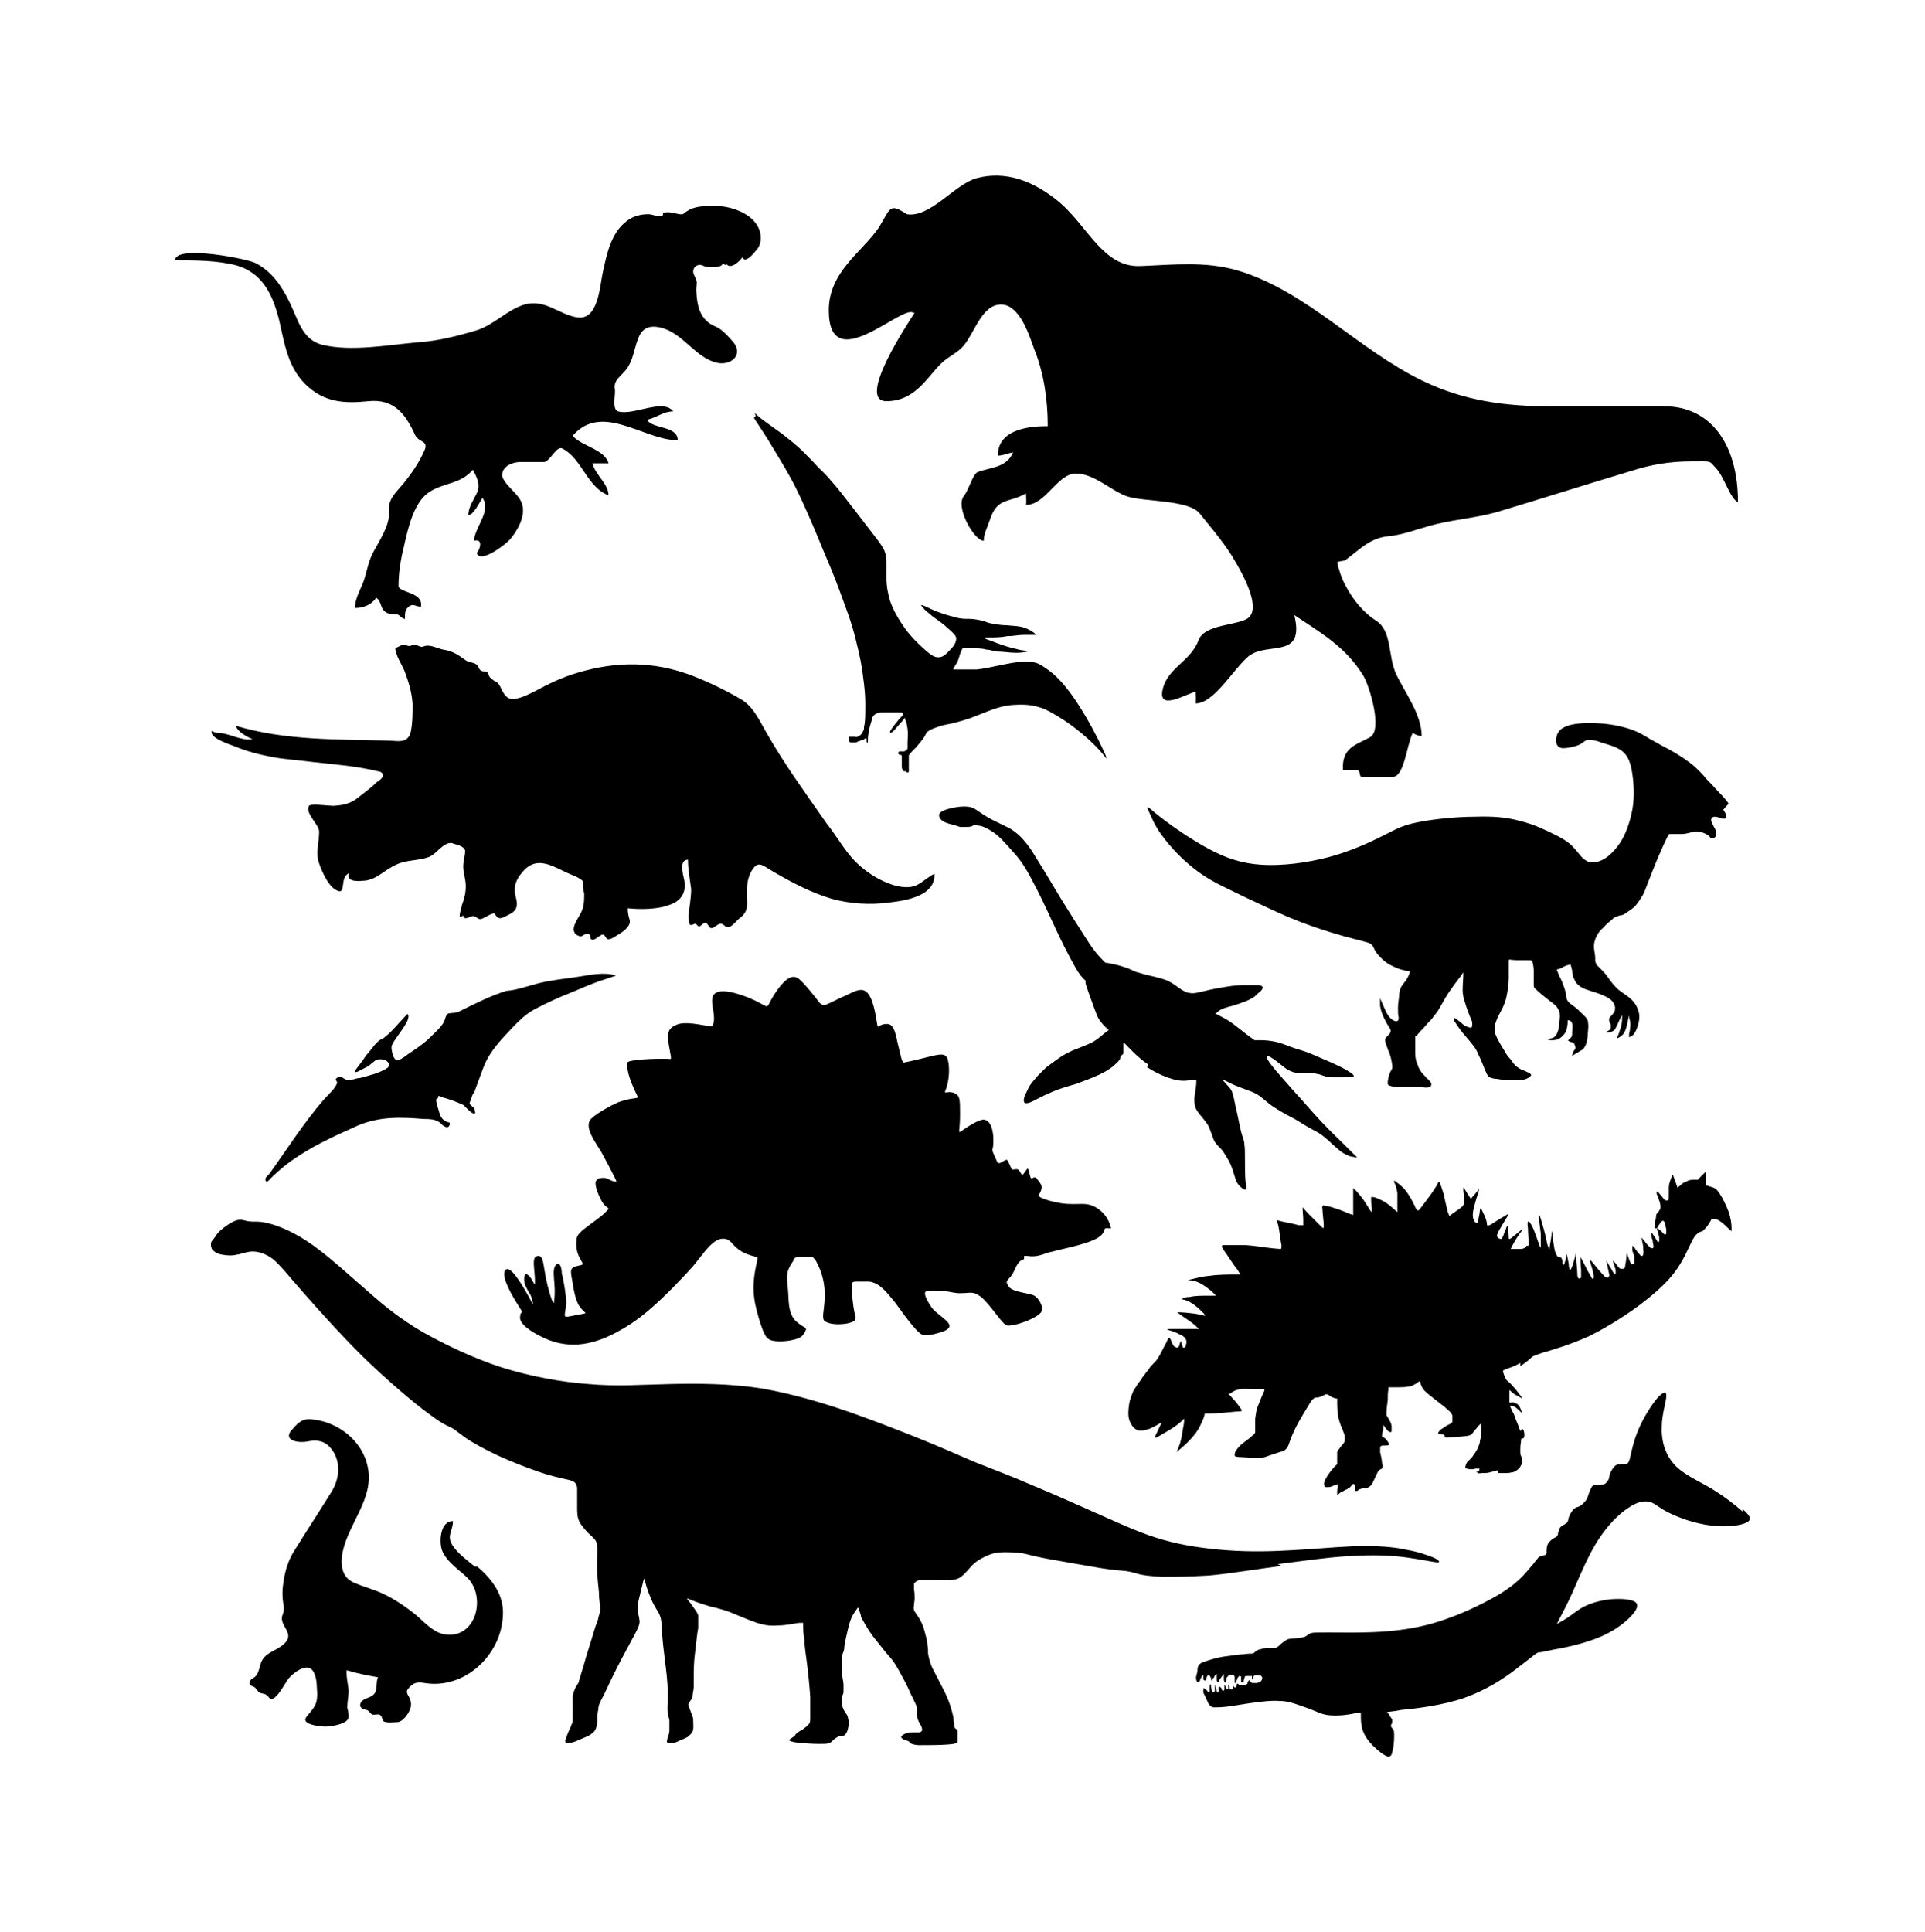
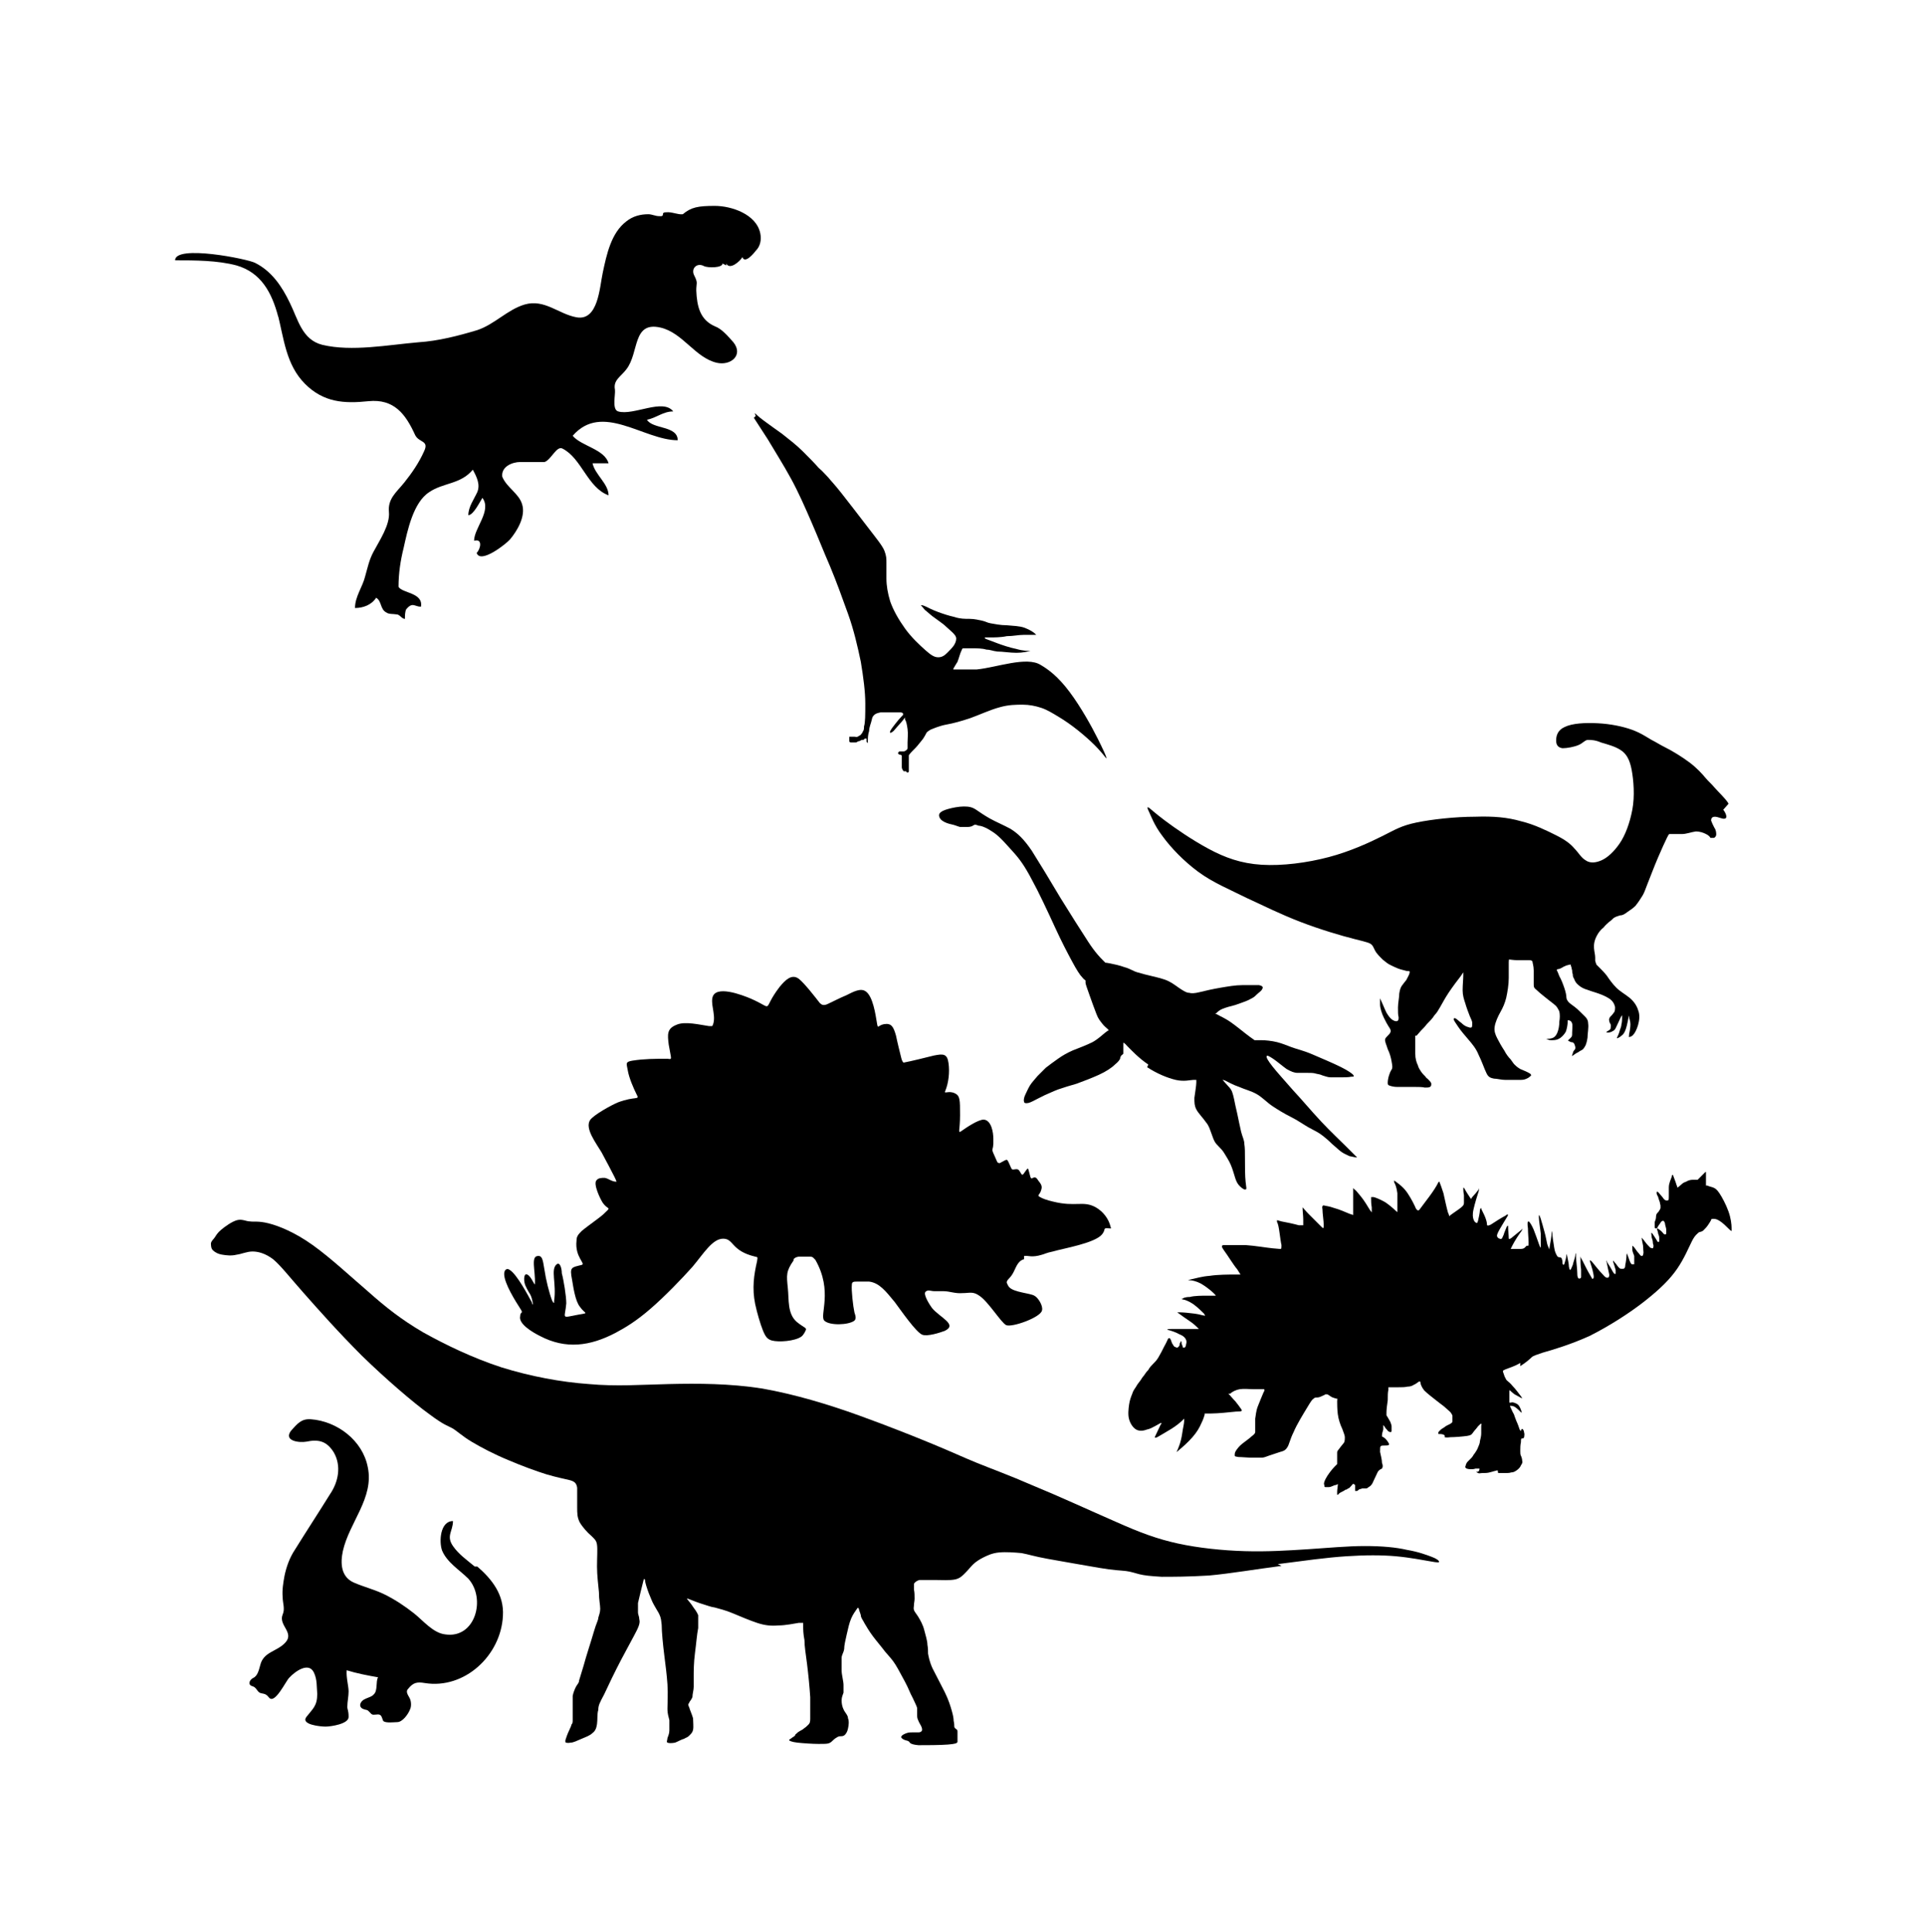
<svg xmlns="http://www.w3.org/2000/svg" version="1.1" id="Livello_1" x="0px" y="0px" viewBox="0 0 935.435 938.891" style="enable-background:new 0 0 935.435 938.891;" xml:space="preserve">
  <g id="Capa_1">
    <path d="M557.378,518.527c4.667,3.111,9.956,5.289,14.001,6.223s7.156,0,8.401,0h1.556c0,0,0,0,0,1.245   c0,1.556-0.622,4.978-0.933,7.467c0,2.489,0,3.734,0.933,5.6c0.933,1.867,3.422,4.356,4.667,6.223   c1.556,1.867,1.867,3.422,2.489,4.978s0.933,2.8,1.556,4.045c0.622,1.245,1.245,1.867,2.178,2.8c0.933,0.933,1.867,1.867,2.8,3.422   c0.933,1.556,2.178,3.422,3.111,5.6s1.556,4.667,2.178,6.534c0.622,1.867,1.245,2.8,2.178,3.734s2.178,1.867,2.8,1.556   c0.622,0,0.311-0.933,0-3.734s-0.311-7.467-0.311-10.89s0-5.6-0.311-7.467c0-1.867-0.933-3.422-1.556-5.911   c-0.622-2.489-1.245-5.911-1.867-8.712c-0.622-2.8-1.245-5.289-1.556-7.156c-0.311-1.556-0.622-2.489-0.933-3.422   s-0.933-1.867-1.867-2.8s-1.867-2.178-2.489-2.8s0-0.311,0.933,0c1.245,0.622,4.045,2.178,6.845,3.111   c2.8,1.245,5.6,1.867,8.401,3.422s4.978,4.045,7.778,5.911c2.8,1.867,5.911,3.734,9.023,5.289s6.223,3.734,8.401,4.978   c2.178,1.245,3.734,1.867,5.6,3.111s4.356,3.422,5.911,4.978c1.867,1.556,3.111,2.8,4.356,3.734s2.8,1.556,4.045,2.178   c1.556,0.311,2.8,0.622,3.422,0.622s0.311,0-0.311-0.622l-4.667-4.667c-2.8-2.8-7.467-7.156-12.134-12.134l0,0   c-4.667-4.978-9.334-10.578-13.69-15.245c-4.045-4.667-7.778-8.712-9.956-11.512c-2.178-2.8-3.111-4.356-2.8-4.978   c0-0.622,1.245,0,3.111,1.245c1.867,1.245,4.356,3.422,6.534,4.978c2.178,1.245,3.734,1.867,5.289,1.867h4.667   c1.556,0,3.111,0,4.045,0.311s2.178,0.311,3.422,0.933c1.245,0.311,2.489,0.933,4.045,0.933h4.667c1.867,0,4.045,0,5.289-0.311   c1.245,0,1.556,0,0.933-0.933c-0.622-0.622-2.178-1.867-5.911-3.734c-3.734-1.867-9.645-4.356-14.001-6.223   s-7.467-2.489-9.956-3.422c-2.489-0.933-4.667-1.867-7.156-2.489s-5.6-0.933-7.467-0.933h-3.422l-2.178-1.556   c-2.178-1.556-6.223-4.978-9.334-7.156c-3.111-2.178-5.6-3.111-6.534-3.734l-1.245-0.622h0.622   c0.622-0.622,1.556-1.556,3.111-2.178s3.734-1.245,6.223-1.867c2.489-0.933,5.6-1.867,7.156-2.8   c1.867-0.933,2.178-1.245,3.111-2.178s2.489-1.867,2.8-2.8c0.622-0.933,0-1.556-1.556-1.867h-8.089   c-3.422,0-6.845,0.622-10.578,1.245s-7.778,1.556-10.267,2.178s-4.045,0.622-4.978,0.311c-1.245,0-2.178-0.622-3.734-1.556   c-1.556-0.933-3.734-2.8-6.223-4.045c-2.489-1.245-5.6-1.867-8.089-2.489c-2.8-0.622-4.978-1.245-7.156-1.867   c-2.178-0.622-3.734-1.867-6.223-2.489c-2.489-0.933-5.6-1.556-7.156-1.867s-1.867-0.311-2.178-0.311l0,0l-1.245-1.245   c-1.245-1.245-3.734-3.734-7.156-9.023c-3.422-5.289-8.401-13.068-13.379-21.157c-4.978-8.401-10.267-17.112-14.001-23.024   c-4.045-5.911-6.845-8.401-10.267-10.578c-3.422-1.867-7.156-3.422-9.956-4.978c-2.8-1.556-4.978-3.111-6.845-4.356   c-1.867-1.245-3.422-1.556-5.911-1.556s-5.6,0.622-7.778,1.245c-2.178,0.622-3.422,1.245-4.045,2.178s0,2.489,1.245,3.422   s3.111,1.556,4.667,1.867c1.556,0.311,2.8,0.933,4.045,1.245h3.111c0.933,0,2.178,0,3.111-0.622s1.245-0.622,2.8,0   c1.556,0,4.356,1.245,7.467,3.422c3.111,2.178,6.223,5.911,9.334,9.334c3.111,3.422,5.6,6.845,9.023,13.379   c3.422,6.223,7.778,15.557,11.201,23.024c3.422,7.467,6.223,12.756,8.401,16.801c2.178,4.045,3.734,6.534,4.978,7.778   c0.933,1.245,1.556,1.245,1.556,1.556l0,0v0.933c0,0.933,0.933,3.111,1.867,5.911s2.489,6.845,3.422,9.334   c0.933,2.489,1.867,3.422,2.8,4.667c0.933,1.245,2.178,2.178,2.8,2.8s0.311,0.622,0,0.622l0,0l-1.245,0.933   c-1.245,0.933-3.422,3.111-6.223,4.667c-3.111,1.556-6.534,2.8-9.645,4.045c-2.8,1.245-4.978,2.489-7.156,4.045   s-4.356,3.111-5.911,4.356l-4.045,4.045c-1.245,1.556-2.8,3.111-3.734,4.667c-0.933,1.556-1.556,3.111-2.178,4.356   s-0.933,2.8-0.622,3.422c0,0.622,0.622,0.933,2.178,0.622c1.245-0.311,3.422-1.556,4.667-2.178l3.111-1.556   c1.556-0.622,4.045-1.867,6.534-2.8c2.8-0.933,5.6-1.867,9.023-2.8c3.422-1.245,7.467-2.8,10.89-4.356   c3.422-1.556,6.223-3.422,7.778-4.978c1.556-1.245,2.178-2.178,2.489-2.8c0-0.622,0.311-1.245,0.622-1.556   c0-0.311,0.622-0.311,0.933-0.933v-5.289l0,0c0,0,0.622,0,1.867,1.556c1.867,1.867,5.6,5.911,10.267,9.023l-0.622,1.556   L557.378,518.527z" />
-     <path d="M102.814,355.805c0,3.111,8.712,5.911,11.201,6.845c5.911,2.489,12.134,4.045,18.668,5.289   c4.978,0.933,10.267,1.245,15.245,1.867c12.445,1.556,24.891,2.178,37.025,5.289c2.489,1.556,0.622,3.422-1.867,4.978   c-2.8,2.8-5.911,4.978-9.023,7.467c-3.734,3.111-7.467,3.734-12.134,4.045c-2.178,0-10.89-1.245-11.823,0   c-1.867,3.734,4.667,8.712,4.978,12.445c0,5.289-1.867,10.578,0,15.557c1.556,4.356,4.667,11.823,9.334,13.379   c3.734,1.245,0.622-6.845,5.289-8.712c-1.867,4.045,3.734,4.045,6.534,3.734c6.223,0,10.578-5.289,16.179-7.778   c4.978-2.489,10.89-1.867,15.868-3.734c3.734-1.245,6.845-7.156,11.201-6.845c2.178,0.933,5.912,1.245,6.534,3.734   c0,2.489-0.933,4.978-0.933,7.778c0,2.8,1.245,6.223,1.245,9.334c0,3.422-0.622,5.911-1.867,9.334c0,0.933-2.8,8.089,0.622,4.978   c0,2.489,2.8,0.933,3.734,0.622c2.489-1.245,3.111,2.178,5.6,0.933c0.933-0.311,4.667-2.8,5.911-2.489   c1.867,3.734,3.734,2.178,6.845,0.622c4.045-1.867,4.667-4.356,3.422-8.712c-1.245-4.667,0-8.089,3.111-11.823   c6.534-8.089,13.69-3.734,21.468,0c1.867,0.933,6.845,2.489,8.089,4.356c0,1.867,0,3.734,0.622,5.911c0,3.111,0,6.223-1.556,9.334   c-1.556,3.111-5.911,8.401-1.867,10.89c2.8,1.556,2.489-0.622,4.978-0.622s0.622,2.8,2.489,2.8c1.867,0,3.111-2.178,4.978-2.489   c0.933,0,1.245,1.245,1.867,1.867c0.933,1.245,3.734-0.622,4.667-1.245c2.178-1.245,7.467-4.356,6.534-7.778   c-0.622-1.867-0.933-3.734-0.933-5.6c6.534,0.622,14.623,0.622,20.846-1.867c4.356-1.556,7.156-4.978,6.845-9.956   c0-2.8-3.734-11.512,1.556-11.823c0,4.667,0.933,9.334,1.556,14.312c0,4.667-0.933,8.401-1.245,13.068c0,0.311,0,4.356,0.933,4.356   c2.178,0,1.867-1.556,3.422,0.311c1.556,1.867,3.111-3.734,5.289,0c2.178,4.045,4.667-3.422,7.778,0   c2.489,2.489,5.289-1.867,7.156-3.422c4.356-3.111,4.045-6.223,3.734-10.89c0-4.356,0-7.467,1.867-11.512   c3.422-6.223,5.289-3.734,10.578-0.622c9.023,5.289,18.357,10.267,28.624,13.379c9.023,2.489,18.668,3.111,28.002,1.867   c8.089-0.933,22.713-3.111,22.09-14.001c-3.111,1.556-5.6,4.045-8.712,5.6c-3.422,1.556-7.467,0.933-10.89,0   c-8.401-2.489-16.801-8.401-22.09-15.245c-3.734-4.667-6.845-9.956-10.578-14.623c-9.956-14.312-20.224-28.313-28.935-43.558l0,0   c-3.734-6.223-6.534-13.379-13.068-17.112c-7.467-4.356-15.868-8.401-23.957-11.512c-18.357-6.845-36.402-6.845-55.07-1.245   c-7.467,2.178-14.001,5.289-20.846,9.023c-3.111,1.556-6.223,3.111-9.645,3.734c-4.045,0.622-5.6-2.489-7.156-5.912   c-1.556-3.111-2.8-2.178-4.356-4.045c-1.867-0.933-0.933-3.422-3.111-3.422c-2.178,0-2.489-0.622-3.422-2.489   c-1.245-2.178-4.356-1.556-6.223-3.111c-3.422-2.489-6.223-4.356-10.578-4.978c-3.111-0.622-6.534-2.8-9.645-1.556   c-1.867,0.933-3.734-1.867-5.6-0.622c-1.245,0.933-2.489,0-3.422,0c-1.867-0.622-3.111,1.245-4.667,1.245   c0,3.734,3.422,8.401,4.667,11.823c1.867,4.978,3.422,10.267,3.734,15.557c0,4.667,0,9.334-0.933,13.69   c-1.556,5.911-6.845,4.045-11.512,4.045c-24.579-0.622-49.47,0-73.427-7.156c0.622,2.8,5.289,5.289,8.089,6.534   c-5.911,0.933-11.823-3.422-17.734-3.111l-2.178-0.933L102.814,355.805z" />
-     <path d="M230.378,530.972c1.556-4.045,2.8-7.778,4.356-11.823c2.178-6.223,6.534-11.512,10.89-16.179   c4.045-4.356,8.712-9.645,14.001-12.445c5.912-3.111,11.823-5.911,18.357-8.401c4.356-1.867,8.712-3.734,13.068-5.289   c0.933-0.311,8.401-2.8,8.401-2.8c-5.911-1.867-12.756-0.311-18.668,0.622c-6.223,0.933-12.756,1.556-18.979,3.111   c-4.978,1.245-10.89,3.422-15.868,3.734c-7.778,2.489-15.245,6.223-22.713,9.956c-1.867,0.933-3.111,0.622-4.978,0.933   c-1.867,0.311-1.867,3.422-2.8,4.667c-1.556,2.489-4.045,4.667-6.223,6.845c-3.111,3.111-6.845,5.6-10.578,8.089   c-0.933,0.622-3.111,2.489-4.978,3.111c-2.489,0.933-3.422-4.667-3.422-6.223c0-3.111,10.578-13.379,7.778-16.179l0,0   c-4.356,4.356-7.156,8.401-12.134,12.134c-2.8,0.622-5.6,5.6-7.778,7.778c-1.556,2.178-2.8,4.045-4.045,5.6   c-1.245,1.556-1.867,2.489-1.556,2.8c0,0,1.245,0,2.489-0.933c1.245-0.622,2.489-1.245,3.734-1.867   c0.933-0.622,1.867-1.556,2.8-2.178c1.245-1.556,3.734-1.556,5.289-0.933c0.933,0,1.556,0.933,2.178,1.556c0,0,0,0.622,0,0.933   s0,0.622-0.622,1.245c-0.933,0.622-2.489,1.556-4.978,2.489c-2.489,0.933-5.289,1.556-8.401,2.489   c-0.933,0-2.178,0.311-3.111,0.622c-2.8,0.622-3.422,0.622-5.6-0.933c-0.933-0.622-2.8,0-3.111,0.933   c0,0.622,0.933,1.556,0.622,1.867c-0.933,2.8-4.667,5.911-6.534,8.089c-9.645,11.201-17.734,23.957-26.446,36.091   c-0.622,0.622-1.867,1.556-1.867,2.489c0,2.178,1.556,0.933,2.178,0c4.356-4.356,9.334-8.401,14.312-11.512   c9.023-5.911,18.979-10.267,28.624-14.623c10.578-4.356,20.535-4.045,31.735-3.111c2.8,0,6.534,0,8.712,2.489   c1.867,1.867,3.734,2.178,4.045,0c0-1.556,0,0-2.8-1.867c-1.556-1.245-1.867-2.489-2.489-4.356c0-0.622-2.178-5.911-0.933-6.223   c0.622,0,0.622-0.622,0.622-1.245c0.622,0,1.245,0.311,1.867,0.622c3.422,0.933,6.845,2.178,10.267,3.734   c0.622,0.311,6.223,7.156,5.911,2.8c0,0,0,0.311,0,0.622c-0.622,0,0-1.556-0.933-2.178c0,0-2.178-1.556-1.867-2.178   c0.622-1.556,0.933-2.8,1.556-4.356L230.378,530.972L230.378,530.972z" />
    <path d="M497.951,610.31c1.556-0.311,3.422,0.933,8.401-0.622c1.245-0.311,2.178-0.933,5.289-1.556   c5.289-1.556,20.535-4.045,23.957-8.401c2.178-2.8-0.311-3.111,4.045-2.8c0.311,0,0.311,0,0-0.933   c-0.933-3.734-3.422-7.156-7.156-9.334c-6.223-3.422-9.645,0-20.846-2.8c-2.8-0.622-5.289-1.556-6.223-2.178   c-1.867-0.933,0-0.933,0.622-3.734c0.622-1.867-0.622-3.111-1.556-4.356c-0.933-1.556-1.556-1.867-3.111-0.933   c0,0-0.311,0-0.622-0.622c-1.556-5.289-0.622-5.289-3.422-1.556c-0.311,0.311-0.622,0.933-1.556-0.933   c-0.933-1.556-1.245-1.556-3.422-1.245c-0.311,0-0.622,0-0.933-0.622c-2.489-5.289-1.245-4.667-5.6-2.489   c-0.311,0-0.933,0-1.245-0.622c-4.045-9.023-1.556-3.111-1.867-11.201c0-3.111-0.933-9.023-4.667-9.334   c-2.8,0-8.712,4.045-10.89,5.6c-1.867,1.245-0.622-0.311-0.622-7.778c0-7.467,0-9.334-2.489-10.578l0,0   c-3.111-1.556-5.6,0.622-4.667-1.245c1.556-3.734,2.178-9.023,1.556-13.379c-0.622-4.667-2.489-4.667-7.156-3.734   c-3.734,0.933-11.201,2.8-14.623,3.422c-0.311,0-0.933-0.933-1.245-2.489c-0.622-2.489-1.867-7.467-2.489-10.578   c-1.245-4.356-2.178-6.223-5.911-5.6c-3.111,0.622-2.8,2.8-3.422-0.933c-0.622-3.734-1.867-12.445-5.289-14.934   c-2.489-1.867-5.911,0-9.645,1.867c-3.111,1.245-7.156,3.422-9.334,4.356c-1.556,0.622-2.489,0.311-3.422-0.622   c-2.178-2.8-7.467-9.645-10.267-11.823c-3.422-2.489-6.534,0.622-9.334,4.045c-9.023,11.823-1.867,10.89-14.001,5.6   c-3.734-1.556-17.734-7.156-18.668,0c-0.622,3.734,2.178,9.334,0,13.379c0,0-0.622,0-1.556,0   c-4.356-0.622-11.823-2.489-15.868-0.622c-4.667,1.867-4.356,4.667-3.734,9.645c1.245,7.467,1.867,7.156-0.622,6.845   c-5.911,0-11.201,0-17.112,0.933c-3.422,0.622-2.8,1.245-2.178,4.667c0.622,3.734,2.8,8.712,4.356,11.823   c1.556,2.8-0.622,0.622-9.023,3.734c-3.111,1.245-12.134,6.223-13.69,8.712c-2.489,4.045,2.8,10.89,5.6,15.557   c2.178,4.045,4.978,9.334,6.223,11.823c0.933,1.867,1.245,2.8,0.933,2.489c-2.178,0-3.734-1.556-5.6-1.867   c-1.556,0-3.111,0-4.045,1.245c-1.556,1.867,1.867,9.023,3.111,10.89c2.178,3.111,3.734,2.178,2.178,3.734   c-1.556,1.556-2.178,2.178-4.667,4.045c-2.489,1.867-5.911,4.356-7.778,5.911c-1.867,1.867-2.489,2.8-2.489,4.667   c-0.933,8.089,4.667,11.201,2.489,11.823c-4.978,1.245-5.911,0.933-4.667,7.156c0.622,3.734,1.556,10.267,3.734,13.068   c2.8,4.045,4.978,2.8-1.245,4.045c-8.089,1.556-5.911,1.867-5.289-5.6c0-3.422-1.245-11.201-2.178-14.623   c0-2.489-0.933-5.6-2.489-4.356c-3.111,2.489,0,9.334-1.245,17.734c0,1.245,0,1.556-0.933,0   c-1.556-4.045-3.111-10.578-3.734-14.934c-0.622-2.8-0.622-7.156-3.111-6.845c-3.734,0-1.245,7.156-1.556,13.379   c0,1.867-1.556-3.422-3.734-4.356c-1.867-0.933-1.867,3.734-0.622,5.911c1.867,4.045,2.489,3.111,3.422,8.401   c0,0.622-0.207,0.311-0.622-0.933c-1.867-3.422-7.156-13.379-10.578-15.557c-1.556-1.245-2.8,0-2.8,1.867   c0,4.667,5.6,13.379,7.778,16.801c1.867,2.8,0,1.245,0,3.734c-0.933,3.734,5.911,7.778,9.645,9.645   c12.445,6.534,24.268,4.978,36.714-1.556c4.667-2.489,9.956-5.6,17.112-11.823c6.845-5.911,15.245-14.623,20.224-20.224   c5.289-6.223,9.645-13.69,14.934-13.69s3.734,5.911,15.557,8.712c1.245,0.311,1.245,0,0.933,2.178   c-1.556,6.845-2.489,13.068-0.933,20.846c0.933,4.356,2.489,9.645,3.734,12.756c1.245,3.111,2.178,4.356,4.356,4.978   c3.422,0.933,11.201,0.311,14.312-1.867c1.245-0.933,1.867-2.489,2.178-3.111c0.622-1.245-0.933-1.245-4.356-4.045   c-4.667-4.045-3.734-10.89-4.356-16.49c-0.622-6.223-0.933-8.089,2.8-13.379c0,0,0-0.311,0-0.622   c0.622-0.622,0.933-0.933,2.489-1.245h5.289c1.556,0,1.867,0.622,2.178,0.933c0,0,0,0,0.622,0.622   c8.712,15.245,1.867,27.068,4.356,29.557c2.489,2.489,11.823,2.178,14.623,0c0.933-0.933,0.622-2.178,0-4.045   c-0.622-2.8-1.556-10.89-1.245-13.379c0-1.556,0.933-1.556,2.8-1.556h5.6c4.978,0.622,8.089,4.667,12.445,9.956   c2.8,3.734,10.267,14.623,13.379,15.868c2.489,0.933,8.401-0.933,10.89-1.867c6.534-3.111-2.489-6.534-6.223-11.201   c-0.933-1.245-4.356-6.534-3.111-7.778s2.489-0.311,4.356-0.311h4.356c3.111,0,5.6,1.245,9.334,0.933   c3.422,0,4.978-0.933,8.089,1.245c4.356,2.8,10.578,13.068,13.068,14.312c2.8,1.245,16.801-3.734,17.423-7.156   c0.622-2.178-1.867-6.223-3.734-7.156c-2.178-1.245-9.645-1.556-12.134-4.045c-0.622-0.622-0.933-1.556-1.245-2.178   c-0.311-1.245,1.556-2.178,2.8-4.356c1.556-2.489,2.178-6.223,5.6-7.156v-1.556L497.951,610.31z" />
-     <path d="M444.437,152.014c-2.8,4.356-28.624,42.936-13.69,42.936s20.535-13.379,28.002-19.601c3.111-2.489,6.534-4.045,9.334-7.156   c5.6-6.534,9.023-20.224,18.357-20.224c9.334,0,14.001,15.868,16.179,21.779c4.667,11.512,6.534,24.579,6.534,37.336   c-6.845,0-24.268,0.622-24.268,14.312c2.489,0,4.978-1.245,7.467-1.556c-3.422,7.778-11.512,7.156-17.423,9.645   c-2.178,0.933-4.045,8.401-6.534,11.512c-4.356,5.289,4.978,21.779,9.645,21.779c0-3.422,1.867-6.845,2.8-9.645   c3.734-11.823,9.023-8.401,17.734-13.379c0,1.867,0.311,4.045,0,5.6c9.645,0,15.245-15.245,24.268-15.245   s17.423,8.712,25.202,11.201c7.778,2.489,29.557,1.556,34.847,8.089c6.223,7.778,13.068,15.557,18.046,24.579   c3.422,5.911,12.445,22.401,4.978,26.757c-5.289,3.111-20.224,2.8-23.335,9.956c-3.734,10.578-14.623,13.379-17.423,23.646   c-3.422,12.445,12.756,1.867,15.868,1.867c0,1.556,0.311,3.734,0,5.6c9.023,0,18.357-16.801,25.824-23.024   c9.334-7.156,27.38,1.867,22.09-19.912c12.445,8.401,24.891,15.245,33.602,29.557c2.8,4.667,9.645,26.446,3.111,29.869   c-6.845,3.734-13.69,4.978-13.068,15.868h6.534c2.489,0,0.933,3.422,2.8,3.422h14.623c5.911,0,6.845-14.934,9.956-21.468   c1.245,0.933,3.111,1.556,4.356,1.556c0-10.578-8.401-21.468-12.445-30.18c-4.045-8.712-1.867-20.846-9.645-25.824   c-5.911-3.734-11.201-9.956-14.934-17.112c-1.867-3.422-3.111-7.156-4.045-11.201c0.933-0.933,3.734-0.622,4.045-1.245   c7.156-5.289,11.823-10.578,20.535-11.512c6.845-0.622,13.379-3.111,19.912-4.978c10.89-3.111,22.401-3.734,33.291-6.845   c21.779-6.534,43.247-13.379,65.026-19.912c9.645-3.111,18.979-4.667,29.246-4.667c10.267,0,8.401-0.622,12.134,3.422   c4.045,4.356,6.534,14.312,10.578,16.49c0-29.246-14.001-46.67-35.78-46.67H753.39c-21.468,0-41.692-2.489-62.226-12.445   c-31.424-15.245-56.315-43.558-89.606-53.515l0,0c-15.868-4.667-31.424-2.8-47.603-2.178   c-17.734,0.622-25.202-18.979-38.891-30.802c-12.134-10.267-26.135-15.868-40.758-11.823c-10.578,3.111-22.401,19.29-33.602,17.423   c-8.712-5.6-7.778-3.111-13.69,6.534c-8.089,11.823-24.268,21.468-24.268,40.136c0,33.291,35.78-3.111,41.069,1.245   L444.437,152.014L444.437,152.014z" />
    <path d="M738.767,663.825c2.489-1.556,4.667-3.422,5.6-4.356c0.622-0.622,2.489-1.245,5.289-2.178   c4.356-1.245,13.068-3.734,22.713-8.089c9.334-4.667,19.601-11.201,27.068-17.112c7.467-5.911,12.134-10.578,15.557-15.557   c3.422-4.978,5.6-10.267,7.156-13.379c1.556-3.111,2.8-3.734,3.422-4.356c0.933-0.311,1.556-0.311,2.178-0.933   s1.556-1.556,2.178-2.489s1.245-1.867,1.556-2.489c0-0.311,0-0.622,0.933-0.622s1.556,0,3.111,0.933s3.422,2.8,4.667,4.045   c0.933,0.933,1.245,0.933,1.245,0.933v-1.556c0-1.556-0.311-4.667-1.556-8.089c-1.245-3.422-3.111-6.845-4.356-8.712   s-2.178-2.489-3.111-2.8c-0.933-0.311-2.178-0.622-2.8-0.933h-0.622v-5.911c0-0.933,0-0.933-0.622-0.311l-2.8,2.8l-0.622,0.622   h-2.489c-0.933,0-2.178,0.311-3.111,0.933c-0.933,0.311-1.556,0.622-2.178,1.245s-1.556,1.245-1.867,1.556s0,0-0.622-1.245   c-0.311-1.245-1.245-3.422-1.556-4.356c0-0.622-0.311-0.622-0.622-0.311c0,0.622-0.622,1.867-0.933,2.8   c-0.311,0.933-0.622,1.867-0.622,3.111v4.356c0,1.245,0,1.556-0.311,1.867c0,0-0.622,0.311-1.245,0   c-0.311,0-0.933-0.622-1.556-1.556c-0.622-0.622-1.245-1.556-1.867-2.178l0,0c-0.622-0.622-0.933-0.622-0.933,0   s0,0.933,0.622,1.867c0.311,0.933,0.622,2.178,0.933,2.8c0,0.622,0.311,1.245,0.311,1.556v1.245c0,0.311-0.311,0.933-0.622,1.245   c0,0.311-0.622,0.933-0.933,1.245s-0.622,0.933-0.622,1.867c0,0.933-0.311,1.556-0.622,2.489v2.489   c0,0.415,0.207,0.622,0.622,0.622c0.622,0,0.622-0.311,0.933-0.933c0.311-0.622,0.933-1.245,1.245-1.867   c0.311-0.622,0.933-0.933,1.245-0.933c0.311,0,0.622,0.311,0.933,1.245c0,0.933,0.622,2.178,0.622,3.111v1.867   c0,0.311-0.622,0.622-0.933,0.311c-0.311,0-0.622-0.622-1.245-1.245s-1.867-1.556-2.178-1.556s0,0.933,0.311,1.867   c0,0.933,0.622,1.556,0.622,2.489v1.867c0,0.311-0.622,0.622-0.933,0s-0.933-1.556-1.556-2.489   c-0.622-0.933-0.933-1.556-1.245-1.556s0,0.622,0,1.556c0,0.933,0.622,1.867,0.622,2.8c0,0.933,0.311,1.556,0.311,1.556   s0,0,0,0.622c0,0,0,0.622-0.311,0.933c0,0-0.622,0-1.245-0.311c-0.622-0.622-1.867-1.867-2.489-2.8   c-0.622-0.933-1.245-1.556-1.556-1.867c0-0.311-0.311-0.311,0,0.622c0,0.933,0.622,2.489,0.622,4.045c0,1.556,0.311,2.489,0,3.111   c0,0.622-0.311,0.933-0.622,0.933s-0.622,0-1.245-0.933c-0.622-0.622-1.556-1.867-2.178-2.8c-0.622-0.933-1.245-1.245-1.245-1.245   v1.867c0,0.933,0.622,2.178,0.933,3.111v4.045h-1.245c0,0-0.622-0.622-0.933-1.556s-0.933-2.489-1.245-3.422   c0-0.622,0-0.622-0.311,0.311c0,1.245-0.311,3.734-0.622,4.978c0,1.556-0.622,1.867-0.933,1.867h-1.245   c-0.622,0-1.556-1.245-2.178-2.178c-0.622-0.622-1.245-1.556-1.556-1.867c0,0,0,0,0,0.622c0.311,0.933,0.933,2.8,1.245,4.045v1.867   h-0.622c-0.311-0.311-0.933-1.245-1.556-2.489s-1.867-2.8-2.178-3.734c-0.311-0.622-0.311-0.311,0,0.622   c0.311,1.556,0.933,4.667,1.245,5.911c0,1.556-0.622,1.556-0.933,1.556s-0.933,0-2.178-1.556c-1.556-1.556-4.045-4.667-5.289-6.223   c-0.933-0.933-1.245-0.933-0.933,0c0.311,1.245,1.245,3.734,1.556,5.6c0.311,1.556,0.311,2.178,0,2.489   c0,0.311-0.622,0.311-0.622,0c0,0-0.311-0.622-1.245-2.178c-0.933-1.556-2.489-4.667-3.422-6.534   c-0.933-1.556-0.933-1.867-0.933-2.178v0.933c0,1.245,0,3.734,0.311,5.6v3.734c0,0.622-0.933,0.933-1.245,0.622   s-0.622-0.622-0.622-2.8s-0.622-5.911-0.622-8.089c0-2.178,0-1.556-0.311-0.622c0,1.245-0.933,3.422-1.245,4.978   c-0.622,1.556-0.933,2.178-1.245,2.489c0,0-0.311,0-0.622-1.556c0-1.556-0.622-4.045-0.933-5.6c0-0.933,0-0.933-0.311,0   c0,0.933-0.622,3.111-0.933,4.045s-0.622,0.622-0.933,0c0-0.622,0-1.556-0.311-2.178c0-0.622-0.622-0.933-1.245-0.933   s-0.933-0.311-1.245-0.933c-0.311-0.622-0.933-1.556-1.245-3.734c-0.311-2.178-0.933-5.6-0.933-7.156s0-0.933-0.311,0   c0,1.556-0.622,4.667-0.933,6.534s0,1.556-0.311,1.245c0-0.311-0.622-1.245-0.933-2.489s-0.622-3.422-1.245-5.6   s-1.245-4.667-1.867-6.534s-0.933-2.489-0.933-0.933s0.622,5.289,0.933,8.089v6.845c0,0-0.311,0-0.933-1.867   s-1.556-4.356-2.489-6.845c-0.933-2.178-1.867-3.734-2.489-4.045c-0.622,0-0.622,1.245-0.311,3.422   c0,2.178,0.311,5.289,0.311,6.845s0,1.556-0.311,1.556h-0.622l-0.933,0.933c-0.311,0.311-0.933,0.622-1.867,0.622H734.1   c0,0,0.311-0.622,0.933-1.867c0.933-1.867,3.111-5.289,4.356-6.845c0.622-1.245,0.622-1.452,0-0.622   c-1.245,0.933-3.734,3.111-4.978,4.045c-0.933,0.622-1.245,0.622-1.245,0c0-1.245-0.311-3.734-0.311-5.289   c0-0.933,0-0.933-0.622-0.311c-0.311,0.933-1.245,2.8-1.556,4.045c-0.622,1.245-0.622,1.556-0.933,1.867c0,0-0.622,0.311-0.933,0   c-0.311,0-0.933-0.311-1.245-0.933s0-1.556,1.245-3.734c1.245-2.178,2.8-4.667,3.734-6.223c0.622-0.933,0-1.245-0.933-0.311   c-1.867,0.933-5.289,3.111-7.156,4.356c-1.245,0.622-1.867,0.622-1.867,0c0-0.933-0.311-2.178-0.933-3.734   s-1.556-3.111-1.867-4.045c0-0.622-0.311-0.311-0.622,0.622c0,1.245-0.622,4.045-0.933,5.289s-0.622,1.245-0.933,0.933   c-0.311,0-0.933-0.622-1.245-1.556c-0.311-0.933-0.622-2.178,0-4.978c0.622-2.8,1.867-6.845,2.489-8.712   c0.311-1.556,0.311-1.867,0-0.933c-0.622,0.933-2.178,2.8-3.111,3.734l-0.622,0.933l-0.622-0.933   c-0.622-0.933-1.867-2.8-2.489-4.045c-0.311-0.622-0.622-0.622-0.622-0.311c0,0.622,0,1.867,0.311,3.422v3.734   c0,0.622-0.207,1.141-0.622,1.556c-0.311,0.311-0.933,0.933-1.867,1.556c-0.933,0.622-2.178,1.556-3.111,2.178   s-1.245,0.933-1.556,1.245c0,0,0-0.622-0.622-1.867c-0.622-2.178-1.556-6.534-2.178-9.334c-0.933-2.8-1.556-4.667-1.867-5.289   c0-0.622-0.622-0.311-0.933,0.622c-0.622,1.245-2.178,3.734-4.045,6.223c-1.867,2.489-3.734,4.978-4.667,6.223   c-0.622,0.933-1.245,0.622-1.867-0.311c-0.622-1.556-2.178-4.667-4.045-7.467c-1.867-2.8-4.045-4.356-5.289-5.289l-1.245-0.933   v0.933c0.622,0.933,1.245,2.8,1.556,5.289v9.023l0,0c0,0.207-0.311,0-0.933-0.622c-0.933-0.933-3.111-2.8-4.978-4.045   c-2.178-1.245-4.356-2.178-5.6-2.489h-1.245c0,0,0,0,0,0.622c0,0.933,0,2.8,0.311,4.356v2.489l0,0c0,0,0,0-0.933-1.245   c-0.933-1.556-2.8-4.667-4.356-6.534c-1.556-1.867-2.489-3.111-3.111-3.422l-0.622-0.622v13.068l-1.867-0.622   c-1.556-0.622-4.978-2.178-7.467-2.8c-2.489-0.933-4.045-0.933-4.978-1.245c-0.622,0-0.933,0.622-0.622,1.867   c0,1.867,0.622,5.911,0.622,7.778c0,1.867-0.311,1.556-1.245,0.622l-5.911-5.911c-1.867-1.867-2.489-2.8-3.111-3.422v-0.622   c0,0,0,0.311,0,1.245c0,1.245,0.311,3.734,0.311,5.289v2.8l0,0c0,0-0.622,0-2.178,0c-2.178-0.622-6.534-1.556-8.401-1.867   l-2.178-0.622v0.933c0.622,0.933,0.933,3.111,1.245,5.289c0.311,2.178,0.622,4.667,0.933,5.911c0,1.245,0,1.556-0.311,1.867   c-0.311,0-0.933,0-4.045-0.311s-8.401-1.245-13.068-1.556h-10.578c-1.245,0-1.245,0.83,0,2.489   c1.867,2.489,4.667,7.156,6.534,9.334l1.556,2.489h-2.8c-2.8,0-8.089,0-12.134,0.622c-4.045,0.311-6.845,1.245-8.401,1.556   s-2.178,0.622-2.178,0.622h0.933c0.933,0,2.8,0.311,5.289,1.556c2.178,1.245,4.978,3.422,6.223,4.667s1.245,1.245,0.622,1.245   h-3.734c-2.489,0-6.223,0-8.401,0.622c-2.489,0-3.422,0.622-3.734,0.933h-0.622c0,0,0.311,0,0.933,0.311   c0.933,0,3.111,0.933,4.978,2.178c2.178,1.556,4.356,3.734,5.289,4.667c0.622,0.933,0.622,1.245,0,0.933   c-0.622,0-2.178-0.622-4.667-0.933c-2.178-0.311-5.6-0.622-7.156-0.622s-1.245,0-0.311,0.622c1.245,0.933,3.422,2.489,5.289,3.734   c1.867,1.245,3.111,2.489,3.734,3.111l0.622,0.622c0,0-0.311,0-0.933,0h-12.445c-1.556,0-1.867,0-1.867,0.311s0,0,0.933,0.311   s3.111,0.933,4.667,1.867c1.556,0.622,2.489,1.245,3.111,2.178s0.622,1.867,0.311,2.8c0,0.622-0.311,1.245-0.622,1.556h-0.933   c0-0.311-0.311-1.245-0.622-1.867c0-0.622,0-1.245-0.311-1.245c0,0-0.311,0.622-0.622,1.245c0,0.622,0,0.933-0.622,1.556   s-0.933,0.311-1.556,0c-0.622,0-0.933-0.933-1.556-1.867c-0.311-0.933-0.622-1.867-0.933-2.178s-0.311-0.311-0.933,0   c-0.311,0.622-0.933,2.178-1.867,3.734c-0.933,1.867-1.867,3.734-2.8,5.289c-0.933,1.556-1.556,2.178-2.489,3.111   s-1.867,1.867-2.489,3.111c-0.933,0.933-1.556,1.867-2.178,2.8c-0.622,0.622-0.933,1.245-1.556,2.178s-1.556,1.867-2.178,3.111   c-0.622,0.933-1.556,2.178-1.867,3.422c-0.622,1.556-1.245,3.111-1.556,5.289s-0.622,4.978,0,7.156   c0.622,2.178,1.867,4.045,3.422,4.978s3.734,0.622,5.289,0c1.556-0.311,2.489-0.933,3.734-1.556s2.178-1.245,2.8-1.556h0.622   c0,0,0,0-0.622,0.933c-0.622,1.245-1.867,4.045-2.489,5.289s0,0.933,0.933,0.622c1.556-0.933,4.356-2.489,6.845-4.045   s4.356-3.111,5.289-4.045l0.933-0.933v1.245c0,1.245-0.622,3.422-0.933,5.911c-0.311,2.178-0.933,4.667-1.556,6.223   s-0.933,2.489-1.245,2.8c0,0,0.311,0,1.245-0.933c1.556-1.245,4.356-3.734,6.534-6.223s3.422-4.667,4.356-6.845   c0.933-1.867,1.245-3.111,1.556-4.045v-0.622h3.111c3.111,0,9.334-0.622,12.134-0.933c3.111,0,3.111-0.311,2.489-1.245   c-0.622-0.933-1.556-2.178-2.8-3.734c-1.245-1.245-2.178-2.489-2.8-3.111l-0.622-0.622h0.933c0.933-0.933,2.8-1.867,4.667-2.178   c2.178-0.311,4.356,0,6.534,0h4.978c0.622,0,0.622,0.622,0,1.556c-0.622,1.556-1.867,4.356-2.8,6.845   c-0.933,2.489-0.933,4.356-1.245,5.911v6.534c0,0.622-0.622,1.245-1.867,2.178c-0.933,0.933-2.8,2.178-4.356,3.422   c-1.556,1.245-2.489,2.489-3.111,3.422c-0.622,0.933-0.622,1.556-0.622,2.178s0,0.622,1.867,0.933c1.556,0,4.667,0.311,6.534,0.311   h4.667c1.245,0,2.489-0.622,3.422-0.933s1.867-0.622,2.8-0.933c0.933-0.311,1.867-0.622,2.8-0.933   c1.245-0.311,2.489-0.622,3.422-2.178c0.933-1.245,1.245-3.734,3.111-7.467c1.556-3.734,4.667-8.712,6.534-11.823   c1.867-3.111,2.489-4.045,3.111-4.356c0.622-0.622,0.933-0.622,1.867-0.622s2.178-0.622,2.8-0.933   c0.933-0.311,0.933-0.622,1.245-0.622h0.622c0.622,0,1.867,1.245,2.8,1.556s1.867,0.622,2.178,0.622s0,0,0,1.245   s0,3.734,0.311,6.223c0.311,2.489,1.245,5.289,2.178,7.156c0.622,1.867,1.245,3.111,1.245,4.045s0,1.556-0.311,2.489   c-0.622,0.933-1.556,1.867-2.178,2.8c-0.622,0.933-1.245,1.245-1.245,2.178v5.6l-1.245,1.245c-1.245,1.245-3.422,4.045-4.356,5.911   c-0.933,1.867-0.933,2.489-0.622,3.111c0,0.622,0,0.933,0.622,0.933h1.556c0.933,0,1.867-0.622,2.8-0.933   c0.933,0,1.556-0.622,1.556-0.622l0,0v0.622c0,0.622-0.311,2.178-0.311,3.111v1.556c0,0,0.622,0,0.933-0.622   c0.311-0.311,0.933-0.622,1.556-0.933s1.245-0.622,1.556-0.933c0.622,0,0.933-0.311,1.245-0.622c0.622,0,0.933-0.622,1.556-1.245   s0.622-0.933,0.933-0.933c0,0,0.622,0,0.933,0.622v2.8h0.933c0.311,0,0.933-0.933,1.556-0.933s0.622-0.311,0.933-0.311h1.556   c0.622,0,0.933,0,1.556-0.622c0.622-0.311,1.556-0.933,2.178-2.489c0.622-1.245,1.556-3.422,2.178-4.667s1.556-1.556,2.178-1.867   c0.311-0.622,0.622-1.245,0-2.8c0-1.556-0.622-3.734-0.933-5.289c0-1.556,0-2.489,0.311-2.8s1.245-0.311,2.178-0.311   s1.867,0,1.867-0.622s-1.245-2.178-1.867-2.8c-0.933-0.622-1.245-0.933-1.556-0.933c0,0,0,0,0-0.622s0.311-1.867,0.622-2.8v-2.178   l0,0c0,0,0.622,0.622,0.933,1.245s0.933,0.933,1.245,1.556c0.311,0.311,0.933,0.622,1.245,0.622s0.622,0,0.622-0.622v-2.178   c0-0.622-0.311-1.245-0.622-2.178c-0.311-0.622-0.933-1.556-1.245-2.178c-0.311-0.622-0.622-0.933-0.622-0.933l0,0v-1.556   c0-1.245,0.311-3.734,0.622-5.911c0-2.178,0-3.734,0.311-4.978v-1.245h4.978c1.556,0,3.111,0,4.356-0.311   c1.245,0,2.178-0.311,3.111-0.933c0.933-0.311,1.867-1.245,2.489-1.556c0.311,0,0.622,0,0.622,0.311   c0,0.933,0.622,2.489,1.867,4.045c1.556,1.556,4.045,3.422,5.6,4.667s2.8,2.178,4.045,3.111c0.933,0.933,2.178,1.867,2.8,2.489   s0.933,1.245,1.245,1.867v3.111c0,0.311-0.622,0.622-0.933,0.933c-0.622,0.311-1.245,0.622-1.867,0.933   c-0.622,0.311-1.245,0.933-1.867,1.245c-0.622,0.311-1.245,0.933-1.556,1.245c-0.311,0.311-0.622,0.622-0.622,0.933v0.622   c0.622,0,1.867,0,2.489,0.311s0.622,0.311,0.622,0.622v0.622c0,0,0.622,0.311,2.8,0c2.178,0,5.911-0.311,8.089-0.622   c1.867-0.311,2.178-0.622,2.8-1.556s1.867-2.178,2.489-3.111c0.933-0.933,1.245-1.245,1.556-1.245s0,0.311,0,1.245v3.422   c0,1.245-0.311,2.489-0.622,3.734c0,1.245-0.622,2.178-0.933,3.111s-0.933,1.867-1.556,2.8c-0.622,0.622-0.933,1.556-1.556,2.178   l-1.867,1.867c-0.622,0.622-0.622,0.933-0.933,1.556c0,0.622-0.622,1.245,0,1.556c0,0.311,1.245,0.622,2.178,0.622   s1.867,0,2.489-0.311h1.556c0.311,0,0.622,0,0.311,0.622c0,0.311-0.311,0.933-0.933,0.933h-0.622c0,0,0.311,0.311,0.933,0.622   s1.245,0,2.178,0s2.489,0,3.422-0.311s1.556-0.311,2.178-0.622c0.622,0,0.933-0.311,1.245-0.311h0.622v0.622   c0,0,0,0.622,0.311,0.622h3.111c1.245,0,2.178,0,3.111-0.311c0.933,0,1.556-0.311,2.489-0.933s1.867-1.556,2.178-2.489   c0.622-0.933,0.933-1.556,0.622-2.178c0-0.933-0.311-1.867-0.622-2.489s-0.311-1.245-0.311-2.489s0-2.8,0.311-4.045   c0-0.933,0-1.556,0.311-1.867h0.622c0,0,0.311,0,0.622-0.622c0-0.622,0.311-1.556,0-2.178c0-0.933-0.622-1.867-0.933-1.867   s-0.622,0.622-0.622,0.933s0,0.311-0.622-0.622c-0.311-0.933-0.933-2.8-1.556-4.045c-0.622-1.556-0.933-2.489-1.245-3.422   c-0.622-0.933-0.933-1.867-1.245-2.489c-0.311-0.622-0.622-1.245-0.622-1.556h0.311c0.311,0,1.245,0,2.178,0.622   s2.178,1.867,2.8,2.489c0.311,0.311,0.622,0.311,0.311,0c0-0.622-0.622-2.178-1.245-3.111s-1.556-1.245-2.489-1.556   s-1.245,0-1.556,0h-0.622v-5.289c0-0.622,0-0.933,0.311-0.622s0.933,0.933,2.178,1.867c1.245,0.622,2.8,1.556,3.422,1.867   c0.415,0.207,0.311-0.104-0.311-0.933c-0.933-1.245-2.8-3.734-4.045-4.978c-1.245-1.556-1.867-1.867-2.178-2.178   s-0.933-0.622-1.245-1.556c-0.622-0.933-0.933-2.489-1.245-3.111v-0.622l1.245-0.622c1.556-0.622,4.667-1.556,7.156-3.111   L738.767,663.825L738.767,663.825z" />
-     <path d="M846.73,734.452c-3.422-3.111-9.023-7.467-15.245-11.201c-6.223-3.734-13.69-6.845-18.046-11.823   c-4.356-4.978-6.223-11.512-5.911-18.046c0-6.534,2.489-13.068,2.178-15.557c0-2.489-2.8-0.622-5.6,3.111   c-2.8,3.734-6.223,9.334-8.401,14.934l0,0c-2.178,5.289-3.111,10.578-3.734,13.068c-0.622,2.489-1.556,2.489-2.8,2.489   s-3.111,0-4.045,0.622s-1.867,2.178-2.489,3.422s-0.622,2.489-0.933,3.422c-0.622,0.933-1.245,1.867-1.867,2.178   c-0.622,0.311-1.245,0.311-2.178,0.311s-2.178,0-3.111,0.311s-1.245,0.933-1.867,2.489c-0.622,1.245-0.933,3.111-1.867,4.667   c-0.933,1.245-1.867,2.178-2.8,2.8c-0.933,0.622-1.867,0.622-2.8,1.245c-0.933,0.622-1.867,2.178-2.489,3.422   c-0.622,1.245-0.622,2.489-0.933,3.111c-0.622,0.933-1.556,1.245-2.489,1.867c-0.933,0.622-1.245,0.933-1.556,1.556   c0,0.622-0.311,1.245-0.622,1.867c0,0.622,0,1.245-0.622,1.867c-0.311,0.311-0.622,0.311-1.556,0.933s-2.178,1.556-2.8,2.8   s-0.622,2.8-0.622,3.734s0,1.245-0.622,1.556c-0.622,0-1.556,0.622-2.178,0.622s-1.245,0.622-2.178,1.867   c-0.933,1.245-2.489,3.111-4.667,5.6s-5.289,5.911-12.134,10.267c-6.534,4.045-16.49,9.023-26.135,12.445   c-9.334,3.422-18.357,5.289-28.935,6.223s-22.401,0.622-28.935,0.622c-6.534,0-7.467,0-8.712,0.311   c-0.933,0.311-1.867,1.245-3.111,1.867c-0.933,0.311-2.178,0.311-3.734,0.622c-1.556,0.311-3.422,0-4.667,0.622   s-2.178,1.556-3.111,2.178c-0.933,0.933-1.556,1.556-2.489,1.867h-3.734c-1.556,0-3.422,0.622-4.667,0.933   c-1.245,0.622-1.867,1.245-2.178,1.556c0,0-0.622,0.311-0.933,0.311c-0.622,0-1.867,0-4.045,0.311   c-2.178,0-5.289,0.622-8.089,0.933s-5.289,0.933-7.467,1.556c-2.178,0.622-4.045,1.245-5.289,1.867   c-1.245,0.933-1.556,1.867-1.556,2.8s-0.311,2.489-0.622,3.422s0,1.556,0,1.867s0.311,0.933,0.622,0.933h0.622   c0,0,0.622-0.311,0.622-0.933s0.622-0.933,0.622-1.245s0.311-0.622,0.622-0.933h0.311v1.556c0,0.311,0,0.622,0.622,0.933h0.622   c0,0.207,0,0.207,0,0c0-0.311,0-0.622,0.311-1.245c0-0.622,0.622-1.245,0.933-1.556h0.622v0.622   c0.622,0.622,0.311,0.622,0.622,0.933c0,0.311,0,0.933,0.311,1.245c0.311,0.311,0,0.311,0.311,0v-0.622   c0.311,0,0.311-0.622,0.933-0.933c0-0.311,0.311-0.933,0.622-1.245c0,0,0.311-0.311,0.622-0.311v2.489c0,0.622,0,0.933,0.311,1.245   h0.622c0-0.622,0.622-1.245,1.245-2.178c0.622-0.622,0.933-1.556,1.245-1.556v2.178c0,0.622,0,0.933,0.311,1.556   c0,0.311,0.622,0.622,0.622,0.311c0,0,0-0.622,0.311-1.245c0-0.622,0-1.245,0.622-1.556c0-0.311,0.622-0.622,0.933-0.933h1.556   c0.311,0,0.933,0.622,0.933,1.245v2.8c0,0,0.622,0,0.622-0.311s0.311-0.933,0.622-1.556c0-0.622,0.622-1.245,0.933-1.556   c0.311,0,0.622,0,0.933,0.311v2.489c0,0,0.311,0.311,0.622,0.311c0,0,0.311,0,0.622-0.311c0-0.311,0-0.933,0.311-1.556   s0-0.933,0.622-1.245h3.111v1.556c0,0,0,0.311,0,0h0.311c0-0.622,0.311-1.245,0.622-1.556c0-0.207,0.207-0.311,0.622-0.311h2.489   c0.311,0,0.622,0.622,0.933,0.933c0,0.622,0,1.245-0.622,1.867c-0.311,0.622-1.245,0.622-1.867,0.933h-2.178   c-0.622,0-0.933-0.622-1.245-0.933c0,0,0-0.622-0.622-0.311c0,0-0.311,0.622-0.622,0.933v0.622c0,0-0.622,0.311-0.933,0.622h-3.111   l-0.622-0.622h-0.311c0,0-0.311,0.311-0.311,0.622v0.622c0,0-0.311,0.622-0.622,0.622h-0.311l-0.622-0.622v-0.933c0,0,0-0.311,0,0   s0,0.622-0.311,0.933v0.933c0,0,0,0.622-0.622,0.622h-0.622c0,0-0.311,0-0.311-0.622s0-0.622-0.311-0.933   c0-0.311,0-0.622-0.311-0.933l0,0v2.489h-0.622c0,0-0.311-0.622-0.622-0.933c0-0.311,0-0.622-0.311-0.933c0,0,0-0.622-0.311-0.311   v1.867c0,0,0,0.933-0.622,0.933c0,0-0.622,0-0.622-0.622s-0.622-0.933-0.933-1.245h-0.622v2.178c0,0.311,0,0.622-0.311,0.622   c0,0-0.311,0-0.622-0.622c0-0.622-0.311-1.556-0.622-2.178c0-0.622,0-0.933-0.311-0.622v2.489c0,0,0,0.622-0.622,0.622   s-0.622,0-0.933-0.933c0-0.622-0.311-1.245-0.311-1.867c0-0.622,0-0.933-0.311-0.933c0,0-0.311,0.311-0.311,0.933v2.489   c0,0-0.104,0.104-0.311,0.311c-0.207,0.207-0.519,0-0.933-0.622c-0.311-0.311-1.245-1.245-1.556-1.245   c-0.311,0-0.311,0.622-0.311,1.245s0,1.245,0.622,2.178c0.622,1.245,1.245,2.8,1.867,4.045c0.933,1.245,1.556,1.867,2.8,1.867   s2.8,0,5.911-0.311s7.778-1.245,12.445-1.867c4.667-0.622,9.334-1.245,13.379-0.933c4.045,0,7.156,1.245,9.956,2.178   c2.8,0.933,5.289,1.867,7.467,2.8s3.734,1.556,5.911,1.867c2.178,0.311,5.289,0.311,8.089,0c2.8-0.311,5.911-0.933,7.156-1.245   h0.933v1.556c0,1.556,0,4.667,0.933,7.156c0.933,2.8,2.8,5.289,4.978,7.467c2.178,2.178,4.978,4.356,6.534,4.978s2.489,0,2.8-1.867   c0.622-1.867,0.933-5.289,0.933-7.467s0-3.111-0.622-3.734c-0.311-0.622-0.933-0.933-0.933-1.556s0.311-0.933,0.622-1.556v-1.556   c-0.311-0.622-1.245-1.556-1.556-2.489c-0.622-0.622-0.933-1.245-0.933-1.245l0,0c0,0,2.178,0,6.845-0.933   c6.845-0.622,20.224-2.178,30.802-5.911s18.979-9.334,24.268-13.379c5.289-4.045,8.089-6.223,9.645-7.467   c1.556-1.245,2.178-1.245,2.489-1.245s0.933,0,6.534-1.245c5.6-0.933,15.868-3.111,23.646-6.534   c7.778-3.422,13.068-8.089,15.557-11.201c2.489-3.111,2.178-4.978,0-5.911c-2.178-0.933-6.223-1.245-10.578-0.933   c-4.356,0.311-9.023,1.556-12.445,3.111c-3.422,1.556-5.6,3.422-7.778,4.978c-2.178,1.556-4.356,2.8-5.6,3.422l-0.933,0.622   l1.245-2.489c1.245-2.489,4.045-7.467,7.156-14.623c3.111-7.156,7.156-16.801,11.823-23.957   c4.667-7.156,9.956-12.445,14.312-15.245c4.356-3.111,7.778-3.734,10.578-3.111c2.489,0.622,4.356,2.8,9.334,5.289   c4.978,2.489,12.756,5.289,20.535,6.223c7.778,0.933,14.623,0,17.423-1.556c2.8-1.556,1.245-3.422-2.178-6.534L846.73,734.452   L846.73,734.452z" />
    <path d="M621.471,759.965c12.134-1.556,23.024-3.111,32.669-3.734c9.334-0.622,17.423-0.622,24.268,0   c6.845,0.622,13.068,1.867,16.801,2.489c3.422,0.622,4.356,0.622,4.045,0c0-0.311-0.933-1.245-3.422-2.178   c-2.489-0.933-6.534-2.489-12.134-3.422c-5.289-1.245-12.134-1.867-20.535-1.867s-18.046,0.933-27.691,1.556   c-9.645,0.622-19.601,1.245-30.491,0.933c-10.89-0.311-22.713-1.556-32.669-3.734c-9.956-2.178-18.357-5.289-30.18-10.578   c-12.134-5.289-27.691-12.445-39.825-17.423c-12.134-5.289-20.846-8.401-27.691-11.201s-12.134-5.289-21.157-9.023   c-9.023-3.734-21.468-8.712-36.091-14.001l0,0c-14.623-5.289-31.113-10.267-46.981-13.068c-15.868-2.489-31.424-2.489-45.114-2.178   c-13.69,0.311-25.824,1.245-39.203,0c-13.379-0.933-28.313-3.734-42.314-8.089c-14.312-4.667-27.691-11.201-38.269-17.112   c-10.578-6.223-18.046-12.134-26.446-19.601c-8.712-7.467-18.357-16.49-27.068-22.713c-8.712-6.223-16.49-9.334-21.468-10.578   s-7.156-0.622-9.023-0.933c-1.867,0-3.734-1.245-6.223-0.622c-2.489,0.622-5.911,3.111-7.778,4.667s-2.489,2.8-3.111,3.734   c-0.622,0.933-1.556,1.556-1.867,2.8c0,0.933,0,2.489,0.933,3.422c0.933,0.933,2.489,1.867,4.667,2.178   c1.867,0.311,4.356,0.622,6.845,0c2.489-0.311,4.978-1.556,7.778-1.556c2.8,0,6.223,0.933,9.956,3.734   c3.734,3.111,7.778,8.401,14.934,16.49c7.156,8.089,16.801,18.979,28.313,30.491c11.512,11.201,24.891,22.713,32.669,28.313   c7.467,5.6,9.023,5.6,11.201,6.845s4.667,3.734,9.334,6.534c4.667,2.8,11.201,6.223,18.046,9.023   c6.534,2.8,13.379,5.289,18.357,6.845c5.289,1.556,8.712,2.178,11.201,2.8s3.422,1.556,3.734,3.734c0,2.489,0,6.534,0,9.334   c0,3.111,0,4.978,1.245,7.467c1.245,2.178,3.734,4.978,5.6,6.534c1.556,1.556,2.489,2.178,2.8,4.356c0.311,2.178,0,6.223,0,10.578   s0.622,9.023,0.933,12.445c0,3.734,0.622,6.223,0.622,8.089c0,1.867-0.622,3.111-0.933,4.356c0,1.245-0.933,2.489-2.178,6.845   c-1.245,4.356-3.734,11.823-4.978,16.49c-1.245,4.356-1.867,5.911-2.178,7.156c0,1.245-0.933,1.867-1.556,3.111   s-1.245,2.8-1.556,4.356v3.734c0,1.245,0,2.178,0,3.734v4.045c0,1.245,0,1.867-0.622,2.489c0,0.622-0.622,1.556-1.245,3.111   c-0.622,1.245-1.245,3.111-1.556,4.045s0,1.245,0,1.556c0,0,1.245,0.311,2.489,0c1.245,0,3.111-0.933,5.289-1.867   s4.045-1.556,5.289-2.8c1.245-0.933,1.867-2.178,2.178-4.356c0.311-2.178,0-4.978,0.622-6.845c0-2.178,0.622-3.422,2.8-7.467   c1.867-4.045,5.289-11.201,8.401-17.112c3.111-5.911,5.912-10.89,7.467-14.001c1.556-3.111,1.556-4.356,1.245-5.6   c0-1.245-0.622-2.178-0.622-3.111s0-1.867,0-4.667c0.622-2.8,1.867-7.778,2.489-10.267c0.311-1.556,0.622-1.867,0.933-0.933   c0,1.245,0.933,4.045,1.867,6.534c0.933,2.178,1.556,4.045,2.489,5.6s1.556,2.8,2.178,3.734c0.622,1.245,1.245,2.178,1.556,5.911   c0,3.422,0.622,9.645,1.245,14.623s1.245,9.645,1.556,14.312c0.311,4.667,0,9.023,0,11.823c0,2.8,0.622,4.045,0.933,5.6   c0,1.556,0,3.422,0,4.978s-0.622,2.8-0.933,3.734c0,0.933-0.622,1.867,0,2.178c0.622,0.311,2.178,0.311,3.734,0   c1.556-0.622,3.111-1.556,4.356-1.867c0.933-0.622,1.556-0.622,2.178-1.245c0.622-0.622,1.867-1.556,2.178-3.111s0-3.734,0-5.6   c-0.622-2.178-1.556-4.045-1.867-5.289c-0.622-1.245-0.622-1.556,0-2.178c0-0.622,0.933-1.245,1.556-2.8   c0-1.556,0.622-3.422,0.622-4.978v-4.978c0-2.489,0-6.845,0.622-11.512c0.622-4.667,0.933-9.023,1.556-12.134v-6.223   c-0.622-1.556-1.556-2.8-2.489-4.045c-0.933-1.556-2.178-2.8-2.8-3.734c-0.415-0.415-0.104-0.415,0.933,0   c1.556,0.622,4.667,1.867,6.845,2.489s3.422,1.245,5.6,1.556c2.178,0.622,4.978,1.245,8.712,2.8   c3.734,1.556,8.089,3.422,11.823,4.667s6.845,1.556,10.267,1.245c3.734,0,7.778-0.933,9.956-1.245c1.556,0,2.178,0,2.178,0v1.556   c0,1.556,0,3.734,0.622,6.845c0,3.111,0.622,6.534,1.245,11.512c0.622,4.978,1.245,11.201,1.556,16.179c0,4.978,0,8.401,0,10.578   c0,2.178-0.622,2.489-1.245,3.111c-0.622,0.622-0.933,0.933-1.867,1.556c-0.622,0.622-1.556,0.933-2.489,1.556   c-0.622,0.311-0.933,0.933-1.556,1.245c0,0.622-0.933,1.245-1.556,1.556c-0.622,0.622-1.556,0.933-1.556,1.245   s1.245,0.933,4.045,1.245c2.8,0.311,7.467,0.622,10.267,0.622s4.045,0,4.978-0.311c0.933-0.311,1.556-0.933,2.178-1.556   s1.556-1.245,2.178-1.556s1.245-0.311,1.556-0.311s1.245,0,1.867-0.622s1.245-1.556,1.556-3.111s0.622-3.422,0-4.978   c0-1.556-1.556-2.8-2.178-4.356c-0.622-1.245-0.933-2.8-0.933-4.356s0.622-2.8,0.933-3.734c0-0.933,0-1.867,0-3.734   s-0.933-4.978-0.933-7.156v-5.911c0-1.556,0.933-2.489,1.245-4.356c0-1.867,0.622-4.356,1.245-7.156   c0.622-2.8,1.245-5.6,2.178-7.778c0.933-2.178,2.178-3.734,2.8-4.667c0.311-0.622,0.622-0.622,0.933,0   c0,0.622,0.622,1.867,0.933,3.111c0,1.245,0.933,2.178,1.867,4.045c0.933,1.556,2.178,3.734,4.045,6.223s4.045,4.978,5.911,7.467   c1.867,2.178,3.422,3.734,4.978,6.223s3.111,5.6,4.667,8.401s2.489,5.6,3.734,7.778c0.933,2.178,1.867,3.734,2.178,4.978v3.422   c0,0.933,0,1.556,0.622,2.8c0.311,0.933,1.245,2.178,1.556,3.111s0.311,1.556,0,1.867s-0.622,0.622-1.556,0.622h-3.111   c-0.933,0-1.556,0-2.489,0.311s-2.489,0.933-2.8,1.867c0,0.622,0.933,1.245,1.867,1.556c0.933,0.311,1.556,0.311,2.178,0.933   c0,0.311,0.622,1.245,4.356,1.556c3.422,0,10.578,0,14.312-0.311c3.734-0.311,4.356-0.622,4.667-1.245v-4.667   c0-0.933,0-1.245-0.622-1.556c-0.311-0.311-0.933-0.622-0.933-1.245s0-1.556-0.311-2.8c0-1.245-0.311-2.8-0.933-4.978   s-1.556-5.289-3.422-9.023c-1.867-3.734-4.356-8.401-5.911-11.512c-1.556-3.422-1.867-5.6-2.178-7.156c0-1.556,0-2.489-0.311-4.356   c0-1.867-0.933-4.667-1.556-7.156s-1.867-4.667-2.8-6.223c-0.933-1.556-1.867-2.489-2.178-3.422s0-1.556,0-2.489   s0.311-1.867,0.311-3.111s0-3.111-0.311-4.356v-2.8c0.311-0.622,1.245-1.556,2.8-1.867h7.467c3.422,0,7.156,0.311,9.956-0.311   c2.489-0.622,3.734-2.178,4.978-3.422c1.245-1.245,2.178-2.489,3.422-3.734c1.245-1.245,3.111-2.489,4.978-3.422   c1.867-0.933,4.356-2.178,7.778-2.489c3.422-0.311,7.467,0,10.89,0.311c3.422,0.622,5.911,1.556,12.756,2.8   c6.845,1.245,17.734,3.111,24.891,4.356c7.156,1.245,10.578,1.245,13.068,1.556c2.489,0.311,4.045,0.933,6.534,1.556   s5.6,0.933,10.89,1.245c5.289,0,12.756,0,23.024-0.622c10.267-0.933,23.024-3.111,35.158-4.667l-1.867-0.933L621.471,759.965z" />
    <path d="M230.689,761.209L230.689,761.209c-3.734-3.111-7.778-5.911-10.578-9.956c-3.422-4.978,0-7.156,0-12.134   c-6.223,0-6.845,9.956-5.289,14.312c2.489,5.911,8.401,9.334,12.756,13.69c8.712,9.645,3.422,29.246-11.201,27.068   c-5.911-0.622-10.89-6.845-15.245-10.267c-4.356-3.422-9.023-6.534-14.001-9.023c-4.978-2.489-10.267-3.734-15.245-5.911   c-6.223-2.8-6.534-9.334-5.289-15.245c3.111-14.001,15.245-25.824,12.134-40.758c-2.489-13.068-14.934-22.401-27.691-23.335   c-4.667-0.311-6.534,2.178-9.645,5.6c-3.734,4.978,4.045,5.911,7.467,5.289c5.911-1.245,9.956-0.311,13.379,5.289   c3.734,6.534,2.178,14.312-1.867,20.224c-5.6,9.023-11.512,18.046-17.112,27.068c-2.489,3.734-4.045,8.089-4.978,12.445   c-0.622,3.422-1.245,6.845-0.933,10.578c0,2.8,1.245,5.6,0,8.401c-2.178,5.289,5.911,8.712,1.245,13.69   c-4.045,4.356-10.578,4.356-12.134,10.89c-0.622,2.178-1.245,5.289-3.422,6.223c-1.867,0.933-2.8,3.422-0.311,4.045   c2.178,0.622,2.178,3.111,4.356,3.422c1.867,0.311,2.489,0.622,3.734,2.178c2.8,3.111,8.089-8.089,9.645-9.645   c2.8-3.111,9.645-8.089,12.134-2.489c1.556,3.422,1.245,6.534,1.556,10.267c0,5.911-2.178,7.156-5.289,11.201   c-2.8,3.734,6.845,4.667,9.334,4.667c2.489,0,11.201-1.245,11.201-4.667c0-3.422-0.622-3.422-0.622-4.978   c0-2.489,0.622-4.978,0.622-7.467s-1.245-6.845-0.933-10.267c4.978,1.556,9.956,2.489,15.245,3.422   c-1.245,2.178,0,6.534-2.178,8.401c-1.556,1.867-5.911,1.556-6.534,4.978c0,1.867,1.867,2.178,3.111,2.489   c0.933,0,2.178,2.178,2.8,2.178c0,0.311,2.178,0,2.8,0c1.867,0,1.867,1.867,2.489,3.111c0.933,1.245,5.6,0.622,6.845,0.622   c2.489,0,5.289-3.734,6.223-6.223c0.622-1.245,0.622-3.422,0-4.978s-2.489-3.422-0.933-4.978c2.489-3.111,4.356-3.422,8.089-2.8   c19.29,3.111,37.025-13.379,37.958-32.669c0.622-10.267-5.289-17.734-12.445-23.957   C231.934,761.209,230.689,761.209,230.689,761.209z" />
    <path d="M134.861,152.325c3.111,12.134,4.045,24.891,13.379,34.224c9.023,9.023,18.979,9.645,30.802,8.401   c12.445-1.245,18.046,6.223,22.713,16.49c1.867,3.734,6.845,2.489,4.356,7.778c-2.489,5.6-5.912,10.578-9.645,15.245   c-3.734,4.667-8.089,7.778-7.467,14.312c0.622,6.223-4.667,14.001-7.467,19.29c-2.178,4.045-2.8,7.467-4.045,11.823   c-1.245,5.289-4.978,9.956-4.978,15.557c4.045,0,8.089-1.556,10.267-4.978c2.8,1.556,1.867,5.6,4.978,7.156   c1.245,0.933,3.422,0.622,4.978,0.933c1.556,0,2.489,2.178,4.045,2.178c0-1.556,0-3.422,0.622-4.667   c3.111-3.734,4.045-1.245,7.156-1.245c1.245-6.845-9.023-6.534-10.89-9.645l0,0c0-6.534,0.933-12.756,2.489-18.979   c1.867-8.401,4.667-22.09,12.445-27.068c6.845-4.667,15.245-3.734,21.157-10.89c1.867,3.422,3.734,7.156,2.178,10.89   c-1.556,3.422-4.356,7.156-4.356,11.201c2.489,0,5.6-6.534,6.845-8.401c4.667,6.223-4.045,14.623-4.045,20.846   c4.356-1.245,3.111,4.045,1.245,5.911c1.867,5.6,14.623-4.667,16.179-6.534c3.422-4.045,7.778-11.201,5.912-17.112   c-1.556-5.289-7.467-8.089-9.645-13.379c-0.622-4.978,4.978-7.156,8.712-7.156h11.823c3.111-0.933,5.911-8.089,8.712-6.534   c9.334,4.667,12.134,18.979,22.401,22.713c0-5.6-6.534-9.956-7.778-15.557h7.778c-1.867-6.845-13.379-8.401-17.423-13.379   c14.312-16.49,34.536,2.178,51.026,2.178c0-7.156-12.134-5.289-14.934-9.956c4.667-0.933,7.778-4.045,12.756-4.045   c-4.978-6.534-19.29,2.178-26.757,0c-3.111-0.933-1.245-8.089-1.556-10.578c-0.933-4.667,2.8-6.223,5.6-9.956   c6.223-8.089,2.8-23.335,16.49-20.224c10.89,2.489,16.801,14.623,27.38,17.112c6.845,1.556,13.068-3.734,8.089-9.956   c-2.489-2.8-5.6-6.534-9.023-7.778c-7.156-3.111-8.712-9.645-9.023-17.423c0-3.734,0.933-3.422-0.933-7.156   c-1.867-3.422,1.245-6.534,4.667-4.667c1.867,0.933,9.023,0.933,9.023-1.245c0.622,0.311,1.245,0.622,1.867,0.933v-0.933   c1.556,3.422,6.845-1.245,7.778-3.111c1.245,3.422,5.6-1.867,6.534-3.111c2.178-2.178,2.8-5.289,2.178-8.401   c-1.867-9.334-14.001-13.379-22.09-13.379s-11.512,0.622-15.557,4.045c-2.489,0.311-5.289-1.245-8.089-0.933   c-3.111,0,0,2.178-3.422,1.867c-1.867,0-3.422-0.933-5.289-0.933c-3.734,0-7.467,0.933-10.578,3.422   c-7.467,5.6-9.645,16.179-11.512,24.891c-1.556,7.156-2.178,23.646-12.756,21.779c-8.712-1.556-15.557-9.023-25.202-6.223   c-8.401,2.489-14.623,9.645-23.024,12.445c-9.334,2.8-18.979,5.289-28.624,5.912c-14.623,1.245-32.358,4.667-46.67,1.245   c-9.956-2.489-11.823-12.445-15.868-20.535c-3.734-7.778-8.712-15.245-16.801-19.29c-3.422-1.867-38.891-9.023-38.891-1.245   c9.645,0,20.535,0,29.869,2.489c11.823,3.422,17.112,13.068,20.224,24.891v-1.245L134.861,152.325z" />
    <path d="M839.885,390.34c-1.556-2.489-4.978-5.6-6.845-7.778c-1.867-2.178-2.8-2.8-4.356-4.667s-4.045-4.667-7.778-7.467   c-3.734-2.8-8.401-5.6-11.512-7.156l0,0c-3.111-1.556-4.356-2.489-6.845-3.734c-2.178-1.245-5.289-3.422-9.645-4.978   s-10.267-2.8-16.49-3.111s-12.445,0-16.179,1.867c-3.422,1.556-4.045,4.356-4.045,6.534c0,2.178,0.933,3.422,3.111,3.734   c2.178,0,5.6-0.622,7.778-1.556c2.178-0.933,2.8-2.178,4.356-2.489c1.556,0,3.734,0,6.534,1.245   c3.111,0.933,6.845,1.867,9.645,3.734c2.8,1.867,4.356,4.667,5.289,9.645s1.556,12.756,0.311,19.29s-3.422,12.445-6.223,16.49   s-5.911,6.845-8.712,8.089s-5.6,1.556-7.778,0c-2.178-1.245-3.422-3.734-5.6-5.911c-1.867-2.178-4.356-4.045-8.712-6.223   c-4.356-2.178-10.578-5.289-17.112-6.845c-6.534-1.867-13.068-2.489-22.401-2.178c-9.334,0-20.846,1.245-28.313,2.8   c-7.467,1.556-10.267,3.422-16.49,6.534c-6.223,3.111-15.557,7.467-26.135,10.267c-10.578,2.8-22.713,4.356-32.669,3.734   c-9.956-0.622-17.734-3.422-25.824-7.778c-8.089-4.356-16.179-9.956-21.157-13.69c-4.978-3.734-6.845-5.6-7.778-6.223   s-0.933,0,0,1.867s2.489,6.534,6.534,11.823c4.045,5.6,10.267,12.134,17.423,17.423c7.156,5.289,15.557,8.712,23.646,12.756   c8.089,3.734,16.179,7.778,25.824,11.512s20.224,6.845,26.446,8.401c6.223,1.556,7.467,1.867,8.401,2.8   c0.933,0.933,1.245,2.489,2.178,3.734s1.867,2.178,3.111,3.422c1.245,0.933,2.178,1.867,3.422,2.489   c1.245,0.622,2.489,1.245,4.045,1.867c1.556,0.622,3.422,0.933,4.356,1.245c1.245,0,1.556,0,1.245,0.933   c0,0.622-0.933,2.178-1.556,3.422c-0.933,1.245-1.556,1.867-2.178,2.8c-0.622,0.933-0.933,1.867-1.245,3.734   c0,1.867-0.622,4.667-0.622,6.845s0,3.734,0.311,4.667c0,0.933,0,1.556-0.622,1.867s-1.556,0-2.489-0.622   c-0.933-0.622-1.867-1.867-2.8-3.422c-0.933-1.867-1.867-4.356-2.489-5.6c-0.622-1.245-0.622-1.556-0.622-1.245v2.8   c0,1.867,0.933,4.667,1.867,6.534c0.933,1.867,1.556,3.111,2.178,4.045c0.622,0.933,1.556,2.178,0.933,3.111   c-0.311,0.933-1.867,1.867-2.489,3.111c-0.311,1.245,0.622,2.8,1.245,4.978c0.933,1.867,1.556,4.045,1.867,5.911   c0.311,1.867,0.622,3.111,0,4.045s-0.933,1.867-1.245,2.8c-0.311,0.933-0.622,2.489-0.622,3.422s0,1.245,0.933,1.556   s2.178,0.622,3.734,0.622h8.712c1.556,0,3.422,0,4.667,0.311c1.245,0,1.867,0,2.489-0.311s0.622-0.933,0.622-1.556   s-0.933-1.556-1.556-2.178s-0.933-0.622-1.245-1.245c-0.622-0.622-1.556-1.556-2.178-2.489s-1.245-1.867-1.556-3.111   c-0.622-1.245-1.245-3.111-1.245-5.6v-8.712h0.622c0.622-0.622,1.556-1.867,2.178-2.489c0.933-0.933,1.867-1.867,2.8-3.111   c1.245-1.245,2.8-2.8,3.734-4.356c1.245-1.245,1.867-2.489,2.8-4.045s2.178-4.045,4.045-6.845c1.867-2.8,4.667-6.534,5.911-8.089   l1.245-1.867v1.556c0,1.556-0.311,4.667-0.311,7.156s0.622,4.356,1.245,6.223c0.622,2.178,1.556,4.667,2.178,6.223   c0.622,1.556,1.245,2.489,1.245,3.422c0,0.933,0,1.867-0.311,2.178c-0.622,0.311-1.245,0-2.178-0.311   c-0.933-0.311-1.867-0.933-2.8-1.867c-0.933-0.622-2.178-1.867-2.8-2.178c-0.622-0.311-0.933,0-0.933,0.311   c0,0.622,0.933,1.867,2.178,3.734c1.245,1.867,3.111,4.045,4.978,6.223s3.734,4.356,4.978,7.467c1.556,3.111,2.8,6.845,3.734,8.712   c0.933,2.178,2.178,2.489,3.734,2.8c1.556,0,3.422,0.622,5.6,0.622h6.223c1.867,0,2.8,0,4.045-0.622   c0.933-0.311,1.867-1.245,2.178-1.556c0,0,0-0.622-0.622-0.933c-0.933-0.622-3.111-1.556-4.667-2.178   c-1.556-0.933-2.178-1.556-2.8-2.178s-0.933-1.245-1.867-2.489c-0.933-0.933-2.178-2.489-3.111-4.356   c-1.245-1.867-2.489-4.045-3.422-5.911c-0.933-1.867-1.556-3.422-1.245-5.6c0.311-2.178,1.556-4.978,2.8-7.156   s2.178-4.356,2.8-6.845c0.622-2.8,1.245-6.534,1.245-9.645v-7.778c0-1.037,0.104-1.452,0.311-1.245   c0.622,0,1.867,0.311,3.734,0.311h5.911c0.83,0,1.348,0.207,1.556,0.622c0,0.622,0.622,2.178,0.622,4.356v6.534   c0,1.556,0,1.867,1.556,3.111c1.245,1.245,4.045,3.422,5.6,4.667c1.556,1.245,2.489,1.867,3.111,2.489   c0.933,0.622,1.556,1.867,2.178,3.111c0.311,1.556,0.311,3.111,0,4.978c0,1.867-0.311,3.734-0.933,5.289s-1.556,2.489-2.8,2.8   s-2.178,0.311-2.8,0.311s-0.622,0,0,0s1.245,0.622,2.489,0.622c1.245,0,2.489,0,3.734-0.622s2.489-1.867,3.422-3.422   c0.622-1.556,0.933-3.734,0.933-4.667v-0.933h0.622c0.311,0,1.245,0.311,1.556,1.556c0.311,0.933,0,2.8,0,4.356   c0,1.556,0,1.867-0.622,2.489l-0.933,0.933c0,0-0.622,0.311-0.311,0.622c0,0,0.622,0.311,1.245,0.622c0.622,0,0.933,0,1.556,0.622   c0.311,0.622,0.622,1.556,0.622,1.867c0,0.622,0,0.933-0.622,1.556s-0.622,1.867-0.933,2.178v0.622l0,0   c0,0,0.622-0.622,1.245-0.933c0.622-0.622,1.867-0.933,2.489-1.556c0.622-0.311,1.245-0.622,1.556-0.933   c0.311-0.311,0.933-1.245,1.245-1.867c0.311-0.933,0.622-1.556,0.933-3.734c0-1.867,0.622-4.978,0.311-6.845   c0-2.178-1.245-3.111-2.489-4.356c-1.245-1.245-2.8-2.8-4.045-3.734c-1.245-0.933-2.178-1.556-2.8-2.178s-1.245-1.556-1.245-2.489   s-0.311-2.489-0.933-4.356c-0.622-1.867-1.556-4.356-2.489-5.911c-0.622-1.556-0.933-2.489-1.245-2.8c0-0.311,0-0.622,0.622-0.622   s1.867-0.622,2.8-1.245c0.933-0.311,1.245-0.622,1.556-0.622l0,0c0.311,0,0.933-0.311,1.245-0.311h0.622v0.622   c0.311,0.311,0.311,1.245,0.622,2.178c0,0.311,0,1.245,0.311,1.867c0,0.622,0,1.245,0.622,2.178   c0.311,0.933,0.933,2.178,2.178,3.111c0.933,0.933,2.8,1.867,4.045,2.178c1.556,0.622,2.8,0.933,4.667,1.556s4.356,1.556,6.223,2.8   s2.489,2.8,2.8,4.045c0,1.245,0,2.178-0.622,2.8c-0.622,0.933-1.245,1.556-1.867,2.178c-0.311,0.622-0.622,1.245-0.311,1.867   c0,0.622,0.311,0.933,0.622,1.556s0,1.556,0,2.178c-0.311,0.622-0.933,0.933-1.556,1.245c-0.622,0.311-0.622,0.622,0,0.622   s1.556,0,2.489-0.622c0.622-0.311,1.245-0.622,1.867-2.178c0.622-1.245,1.556-3.422,2.178-4.667   c0.311-0.622,0.622-0.933,0.622-0.933v1.245c0,0.622,0,2.178-0.311,3.111c0,1.245-0.622,2.178-0.933,3.422   c-0.311,1.245-0.933,2.489-1.245,3.111c0,0.311,0,0.622,0,0.311c0.311,0,1.556-0.622,2.178-1.245   c0.933-0.622,1.556-1.556,2.178-3.422c0.622-1.867,0.933-4.045,1.245-5.289v-1.245c0,0,0,0.311,0.311,0.933   c0,0.622,0.622,1.867,0.622,3.422s-0.311,3.422-0.622,4.667c0,1.245-0.311,1.556,0,1.556c0,0,0.933,0,1.867-0.933   c0.933-0.933,1.867-2.8,2.489-4.978c0.622-2.178,0.933-4.978,0-7.156c-0.622-2.178-2.178-4.356-4.045-5.911   c-1.867-1.556-4.667-3.111-6.534-4.978s-3.422-4.045-4.667-5.911c-1.245-1.556-2.489-2.8-3.111-3.422l-1.867-1.867   c-0.311-0.622-0.311-0.933-0.622-1.867v-1.556c0-2.8-1.867-5.911,0.933-10.89c0.622-1.245,1.867-2.8,3.111-3.734   c0.933-1.245,2.178-2.178,2.8-2.8c0.933-0.622,1.556-1.245,2.178-1.867c0.933-0.622,2.178-0.933,3.111-1.245   c1.245,0,2.178-0.622,3.422-1.556c1.245-0.933,2.489-1.556,4.045-3.111c1.245-1.556,2.489-3.422,3.422-4.978   c0.933-1.556,1.245-2.8,2.489-5.911c1.245-3.111,3.111-8.089,4.978-12.445s3.422-7.778,4.356-9.645   c0.622-1.245,0.933-1.867,1.245-1.867h2.489c0.933,0,1.867,0,3.734,0s4.356-0.933,6.534-1.245c2.178,0,3.734,0.622,4.978,1.245   c1.245,0.622,1.867,1.245,2.178,1.867c0.622,0,0.933,0,1.556,0s1.245-0.933,1.245-1.556s0-2.178-0.933-3.422   c-0.622-1.245-1.245-2.489-1.556-3.422c0-0.933,0.311-1.867,1.867-1.867c1.556,0,3.734,1.245,4.667,0.933   c1.245,0,1.245-1.867-0.622-4.356l2.489-2.8L839.885,390.34z" />
    <path d="M366.343,203.039c1.245,1.867,3.422,5.289,6.845,10.578c3.111,5.289,7.467,12.134,11.201,18.979   c3.734,6.845,6.845,14.001,9.956,21.157c3.111,7.156,5.911,14.312,9.023,21.468c3.111,7.467,5.911,15.245,8.712,23.024   c2.8,7.778,4.667,15.868,6.223,23.335c1.245,7.467,2.178,14.623,2.178,20.224s0,9.334-0.622,11.201l0,0   c0,0.933,0,1.867-0.622,2.489c0,0.622-0.622,0.933-0.933,1.556c0,0-0.933,0.622-1.556,0.933c-0.622,0.311-0.933,0-1.556,0h-2.489   c0,0,0,0,0,0.622v1.245c0,0.622,0,0.622,0.622,0.933h2.489c0.622,0,0.933-0.622,1.556-0.622s0.933-0.622,1.556-0.622   s0.933,0,1.245-0.622h0.933l0,0v0.622c0,0,0,0.622,0,0.933l0.622,0.622l0,0v-1.245c0-0.933,0-2.8,0.622-4.667   c0-1.867,0.933-3.734,1.245-5.289c0.311-1.556,0.622-1.867,1.245-2.489s1.556-0.933,3.111-1.245h9.023c0.933,0,1.556,0,1.867,0.622   v0.622c0,0,0,0-0.622,0.622c-0.933,0.933-2.489,2.8-3.422,4.045c-1.245,1.556-1.867,2.489-2.178,3.111s0,0.933,0,0.933   s0.933,0,2.178-1.556s3.111-3.422,4.045-4.667l0.933-1.245v0.933c0.622,0.933,0.933,2.489,1.245,4.667s0,4.978,0,6.534v2.8   c0,0,0,0.622-0.622,0.933c0,0-0.622,0.622-1.245,0.622c-0.622,0-0.933,0-1.245,0h-0.933c0,0-0.622,0.622-0.622,0.933   c0,0,0,0,0.622,0.622c0,0,1.245,0,1.245,0.622s0,1.867,0,3.111v2.489c0,0.622,0.622,1.556,0.933,1.867h0.622c0,0,0,0,0.622,0   c0,0,0,0.622,0.622,0.622c0,0,0.622,0,0.622-0.622v-1.867c0-0.933,0-2.8,0-4.045s0-1.556,0-1.867c0,0,0.622-0.933,1.556-1.867   c0.933-0.933,2.489-2.489,3.422-3.734c0.933-1.245,1.867-2.178,2.178-2.8c0.622-0.933,0.933-1.556,1.245-2.178   c0.311-0.622,0.622-0.933,2.178-1.867c1.556-0.622,4.356-1.867,7.778-2.489s6.845-1.556,11.512-3.111   c4.356-1.556,9.645-4.045,14.312-5.289c4.356-1.245,8.089-1.245,11.201-1.245c3.111,0,6.223,0.622,9.023,1.556   c2.8,0.933,5.289,2.489,8.401,4.356c3.111,1.867,6.223,4.045,9.334,6.534c3.111,2.489,5.911,4.978,8.089,7.156   c2.178,2.178,4.045,4.356,4.978,5.6c0.933,1.245,0.933,0.933,0.622,0c-0.311-0.933-1.245-3.111-4.045-8.712   s-8.089-15.245-13.69-22.713c-5.6-7.467-10.267-10.89-14.001-13.068c-6.845-4.356-21.468,1.245-31.113,2.178   c-1.867,0-3.422,0-4.978,0c-3.422,0-4.978,0-5.911,0c-0.622,0-0.622,0-0.311-0.622c0.311-0.622,0.933-1.556,1.867-3.111   c0.622-1.556,1.245-4.045,1.867-5.289c0.622-1.245,0.311-1.245,1.245-1.245c0.933,0,2.489,0,4.356,0s4.667,0,6.534,0.622   c1.867,0,2.8,0.622,5.289,0.933c2.489,0,6.223,0.622,9.334,0.622c3.111,0,5.6-0.622,6.845-0.933c0.933,0,0.933,0,0,0   c-1.245,0-3.734,0-6.845-0.933c-3.111-0.622-6.845-1.867-9.334-2.8c-2.489-0.933-4.045-1.556-4.978-1.867s-1.245-0.622-0.933-0.933   c0,0,0.622,0,2.489,0s5.289,0,8.089-0.622c3.111,0,5.6-0.622,8.089-0.622h6.223l-0.622-0.622c-0.622-0.622-2.489-1.867-4.978-2.8   c-2.489-0.933-5.6-0.933-8.712-1.245l0,0c-3.111,0-5.911-0.622-7.778-0.933c-1.867-0.311-2.489-0.933-4.045-1.245   c-1.556-0.311-3.734-0.933-6.223-0.933c-2.489,0-4.667,0-7.467-0.933c-2.8-0.622-5.6-1.556-8.089-2.489   c-2.489-0.933-4.356-1.867-5.6-2.489c-1.245-0.622-2.489-0.933-2.489-0.622c0,0,0.933,0.933,1.867,2.178   c1.245,0.933,2.489,2.178,3.734,3.111s2.178,1.556,3.422,2.489c1.245,0.933,2.178,1.556,3.111,2.489s2.178,1.867,3.111,2.8   c0.933,0.933,1.867,1.867,1.867,3.111s-0.622,2.489-1.245,3.422c-0.933,1.245-1.867,2.178-3.111,3.422   c-1.245,1.245-2.489,2.178-4.356,2.178s-3.422-0.933-6.223-3.422c-2.8-2.489-6.845-6.223-9.956-10.578s-5.6-8.712-7.156-13.068   c-1.245-4.045-1.867-7.778-1.867-11.201c0-3.422,0-5.911,0-7.778c0-1.867,0-3.111-0.933-5.6c-0.933-2.489-4.045-6.223-8.089-11.512   c-4.045-5.289-9.334-12.134-12.756-16.49c-3.422-4.356-5.289-6.223-6.534-7.778c-1.556-1.556-2.489-2.8-4.667-4.667   c-1.867-2.178-4.667-4.978-7.778-8.089c-3.111-3.111-6.845-5.912-9.956-8.401c-3.111-2.178-5.6-4.045-7.778-5.6   c-2.178-1.556-4.045-3.111-4.978-4.045c-0.622-0.622-0.622-0.311,0,0.933l-0.622,0.622L366.343,203.039z" />
  </g>
</svg>